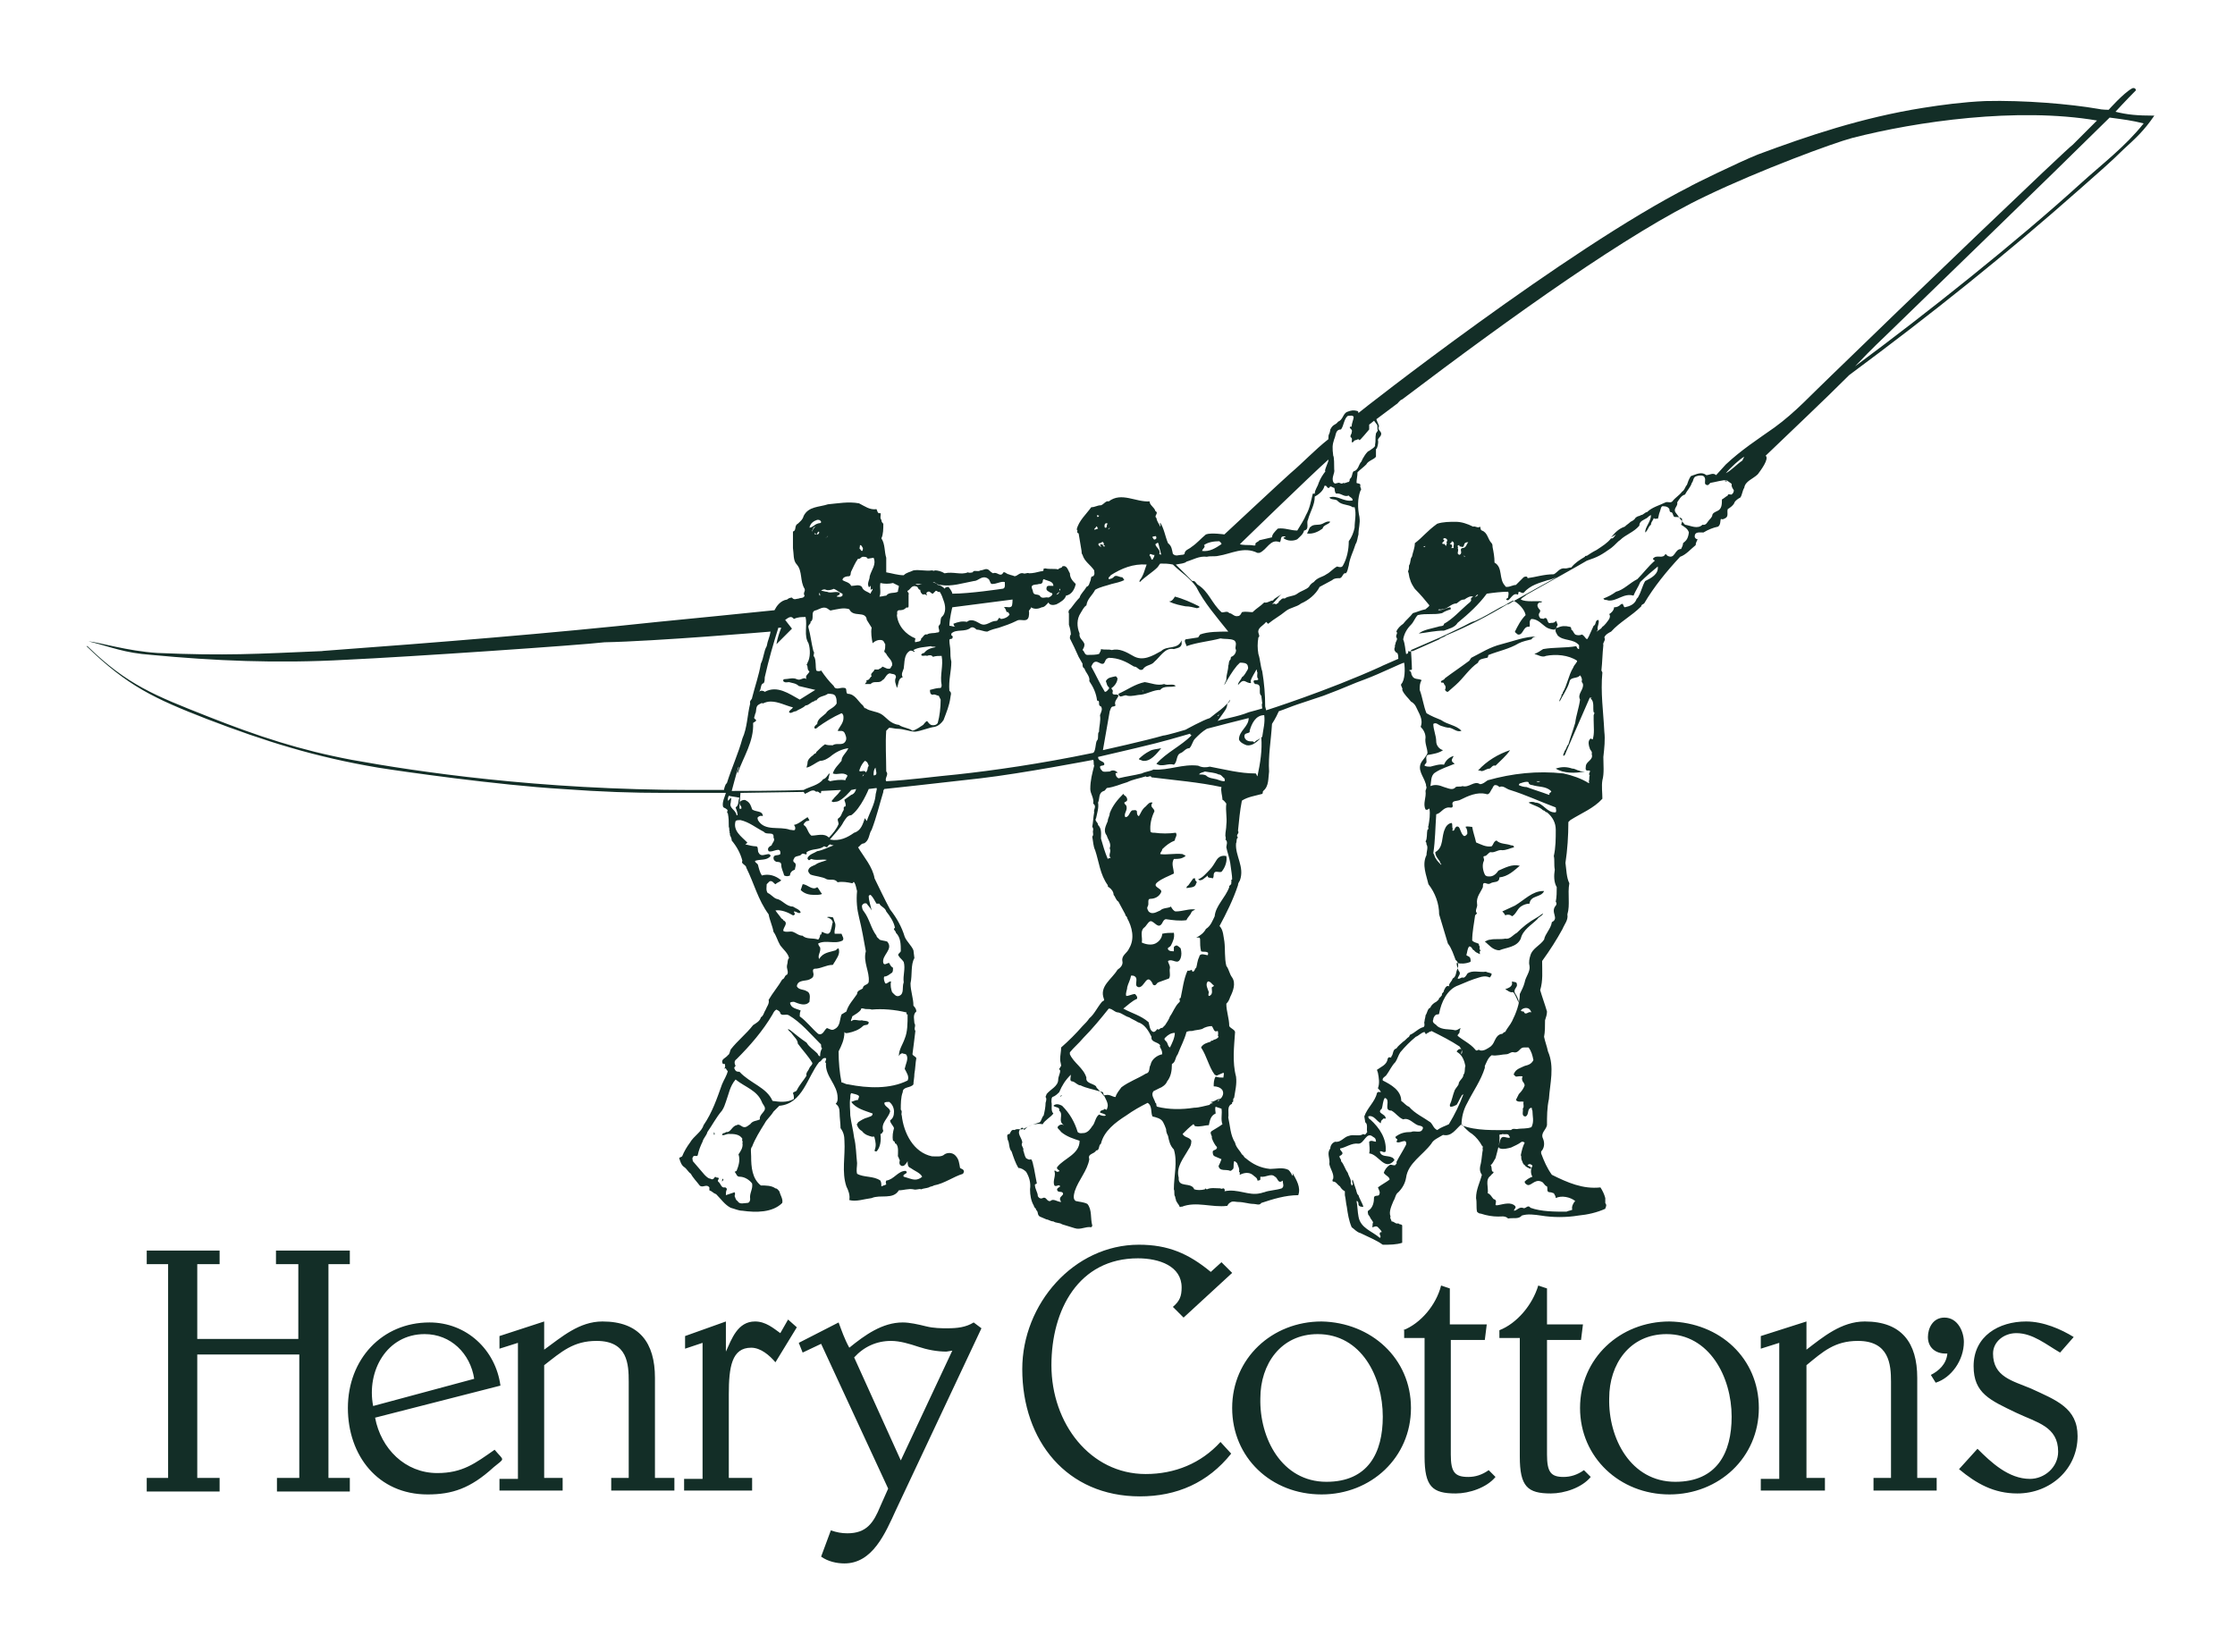
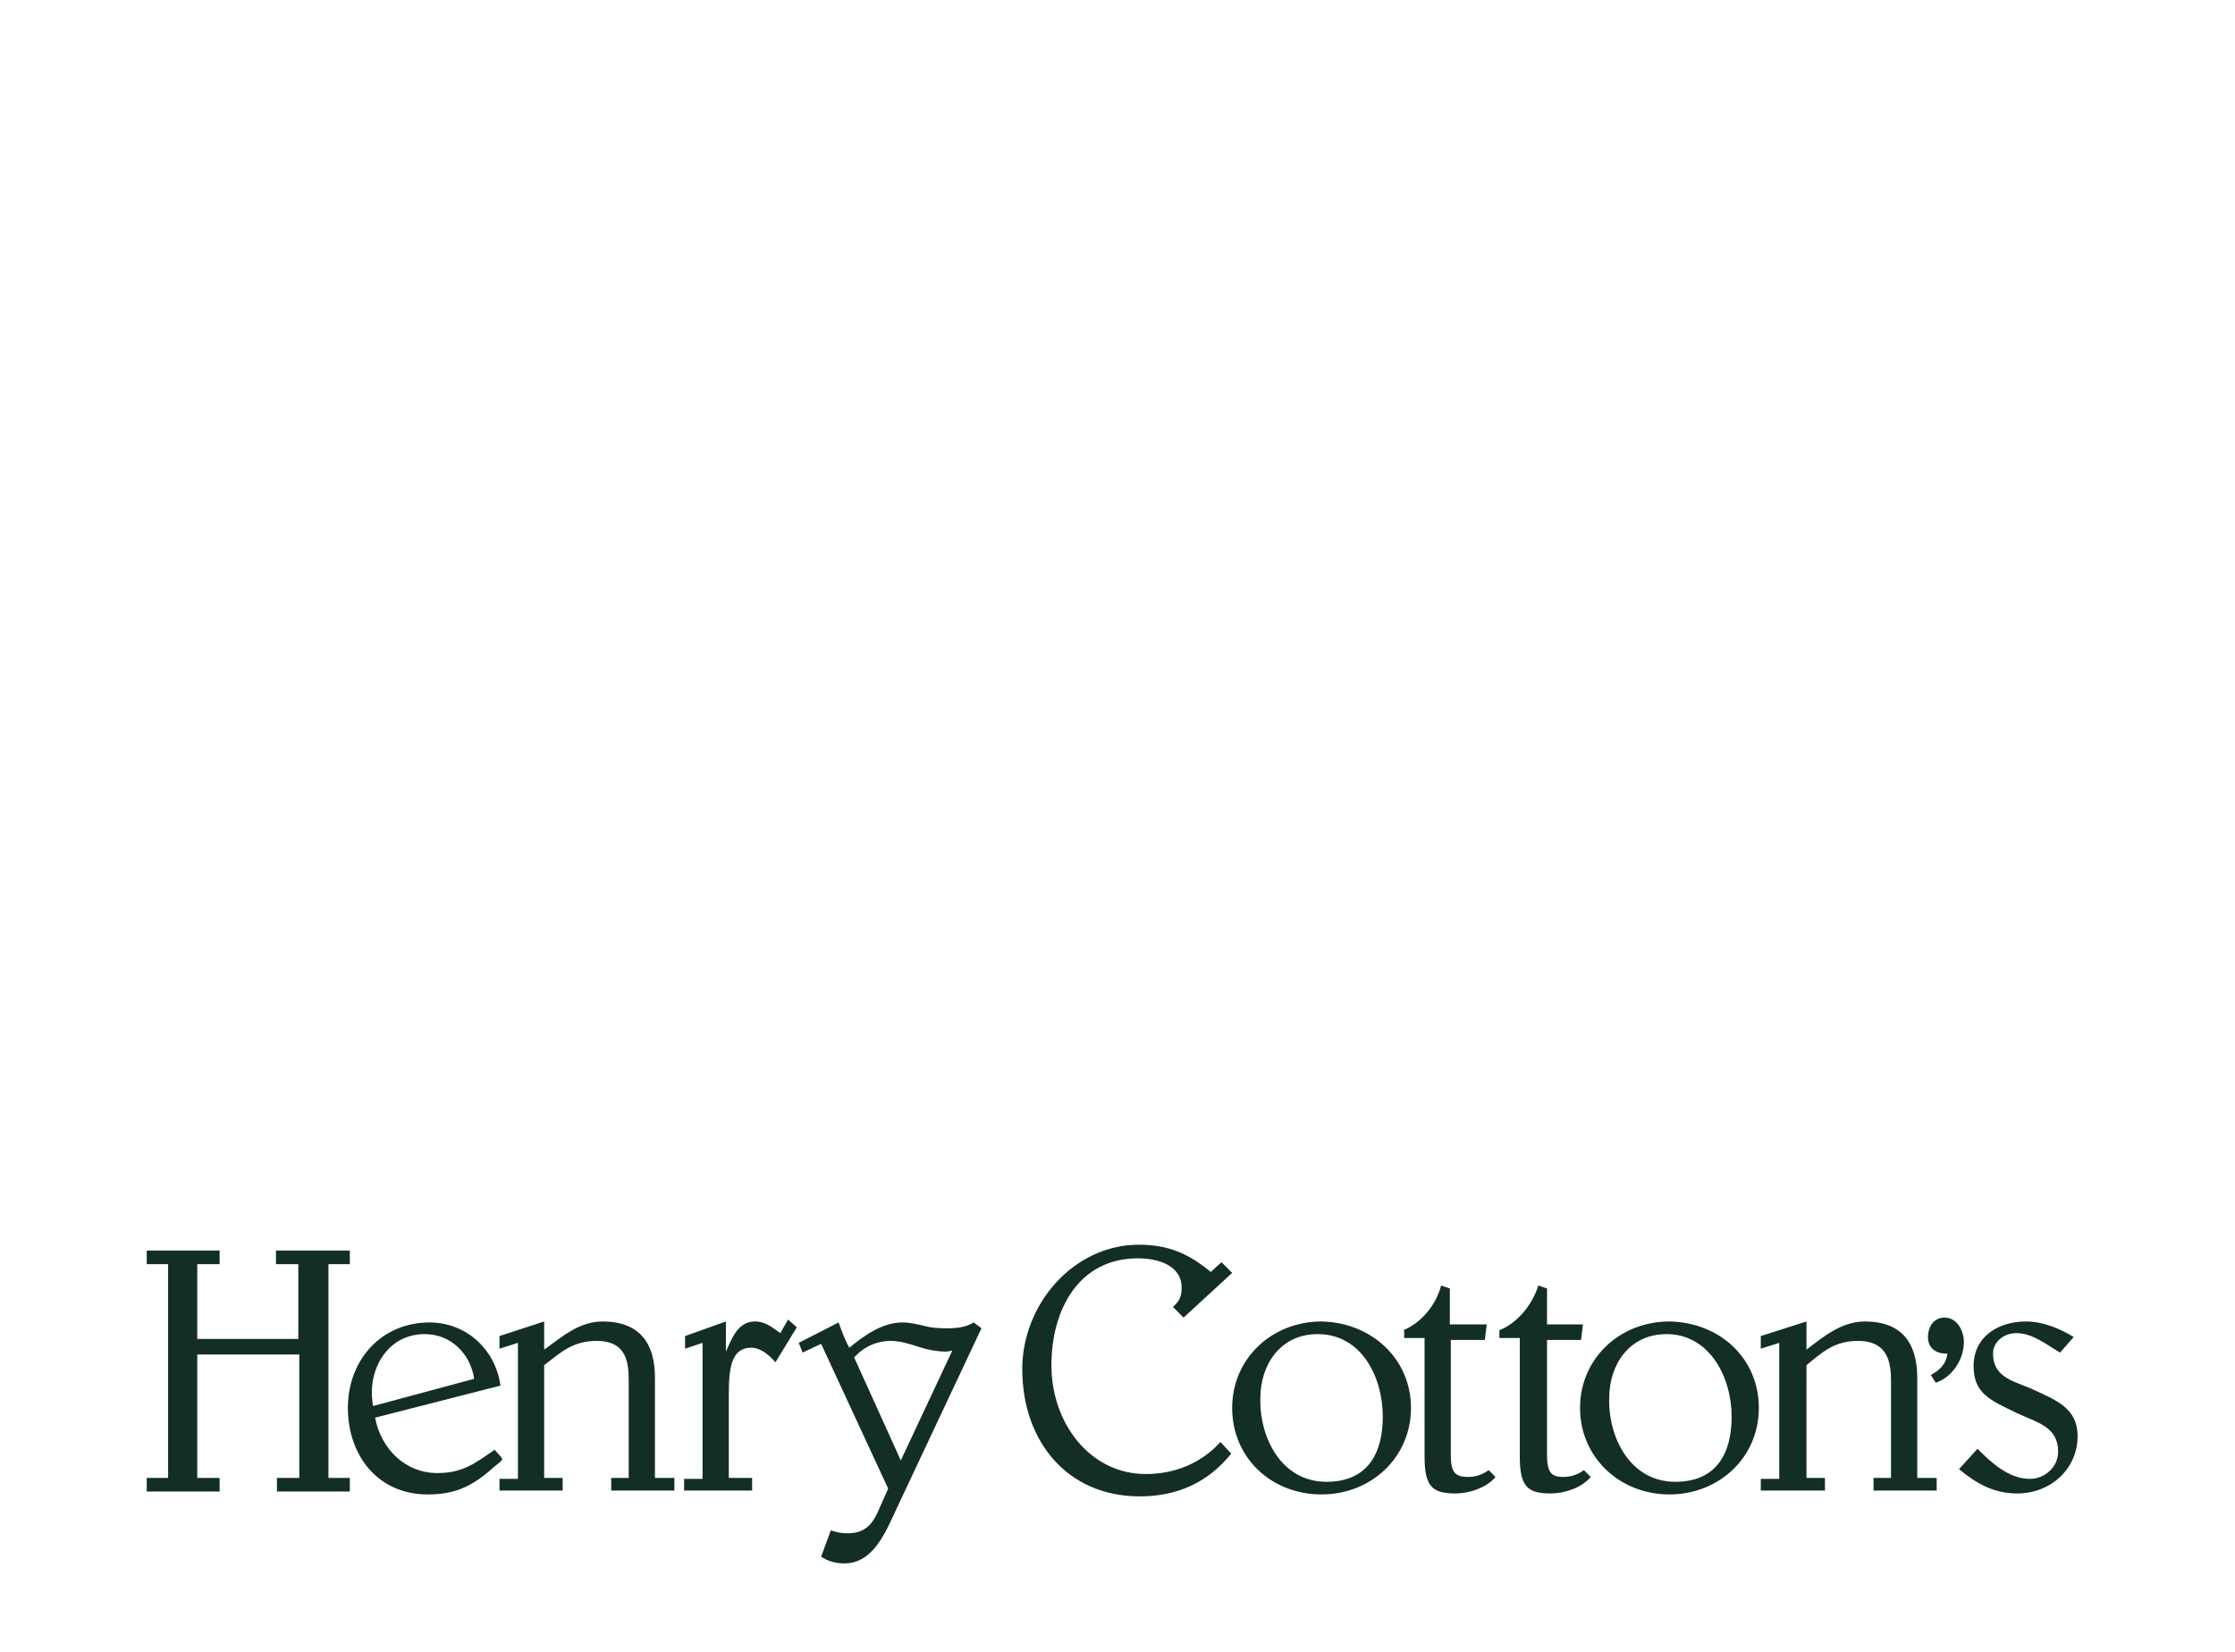
<svg xmlns="http://www.w3.org/2000/svg" version="1.1" id="レイヤー_1" x="0px" y="0px" viewBox="0 0 230 170" style="enable-background:new 0 0 230 170;" xml:space="preserve">
  <style type="text/css">
	.st0{fill:#132E27;}
</style>
-   <rect x="-60.4" y="-230.2" class="st0" width="276.3" height="102.2" />
  <g>
    <path class="st0" d="M38.6,145.9c0.6,3.2,3.1,5.7,6.4,5.7c2.6,0,3.9-1,5.9-2.4c1,1.2,1.1,0.8-0.1,1.8c-2.4,2.2-4.3,2.8-6.8,2.8   c-5.1,0-8.2-4-8.2-8.9c0-5,3.5-8.8,8.4-8.8c3.8,0,6.8,2.8,7.3,6.5L38.6,145.9z M48.8,141.9c-0.4-2.6-2.4-4.6-5.1-4.6   c-3.9,0-6,3.8-5.3,7.4L48.8,141.9z M15.1,153.5v-1.4h2.2v-22h-2.2v-1.4h7.5v1.4h-2.3v7.7h10.4v-7.7h-2.3v-1.4H36v1.4h-2.2v22H36   v1.4h-7.5v-1.4h2.3v-12.7H20.3v12.7h2.3v1.4H15.1z M203.5,149.1c1.4,1.4,3.2,3.1,5.4,3.1c1.5,0,2.9-1.2,2.9-2.8c0-2.6-2.2-3-4.3-4   c-2.7-1.3-4.4-2-4.4-4.8c0-3.1,2.6-4.6,5.4-4.6c1.8,0,3.6,0.8,4.9,1.6l-1.4,1.6c-1.4-0.8-2.8-2-4.5-2c-1.3,0-2.4,0.9-2.4,2.1   c0,2.4,2,2.8,3.9,3.6c2.6,1.2,4.8,2,4.8,4.9c0,3.4-2.8,5.9-6.2,5.9c-2.4,0-4.2-1-6-2.5L203.5,149.1z M198.7,141.5   c0.8-0.4,1.6-1.1,1.7-2.2l-0.2,0c-1,0-1.8-0.6-1.8-1.7c0-0.9,0.5-2,1.7-2c1.4,0,2,1.5,2,2.5c0,1.9-1.3,3.7-2.9,4.2L198.7,141.5z    M181.2,153.5v-1.3h1.9v-14l-1.9,0.6v-1.3l4.7-1.5v2.9c1.7-1.3,3.6-2.9,6-2.9c3.8,0,5.4,2.2,5.4,5.8v10.3h2v1.3h-6.5v-1.3h1.8v-9.9   c0-1.8-0.2-4.2-3.4-4.2c-2.4,0-3.6,1.1-5.3,2.5v11.6h1.9v1.3H181.2z M172.4,152.5c4.3,0,5.8-3,5.8-6.7c0-4.1-2.3-8.5-6.7-8.5   c-3.8,0-5.9,3.1-5.9,6.6C165.5,148,167.8,152.5,172.4,152.5 M181,144.9c0,5.1-4.1,8.9-9.2,8.9c-5.1,0-9.2-3.8-9.2-8.9   c0-5.1,4.1-8.9,9.2-8.9C177,136.1,181,139.8,181,144.9 M154.3,136.9c1.8-0.7,3.4-2.6,4-4.6l0.9,0.3v3.7h3.7l-0.2,1.6h-3.5v11.8   c0,1.8,0.4,2.3,1.7,2.3c0.7,0,1.4-0.2,2.1-0.7l0.7,0.7c-0.9,1.1-2.7,1.7-4.1,1.7c-2.4,0-3.2-0.7-3.2-3.8v-12.2h-2.1V136.9z    M144.4,136.9c1.8-0.7,3.4-2.6,3.9-4.6l0.9,0.3v3.7h3.8l-0.2,1.6h-3.5v11.8c0,1.8,0.4,2.3,1.8,2.3c0.7,0,1.4-0.2,2.1-0.7l0.7,0.7   c-0.9,1.1-2.7,1.7-4.1,1.7c-2.4,0-3.2-0.7-3.2-3.8v-12.2h-2.1V136.9z M136.5,152.5c4.3,0,5.8-3,5.8-6.7c0-4.1-2.2-8.5-6.7-8.5   c-3.8,0-5.9,3.1-5.9,6.6C129.6,148,131.9,152.5,136.5,152.5 M145.2,144.9c0,5.1-4.1,8.9-9.2,8.9c-5.2,0-9.2-3.8-9.2-8.9   c0-5.1,4.1-8.9,9.2-8.9C141.1,136.1,145.2,139.8,145.2,144.9 M125.7,129.9l1.1,1.1l-5,4.6l-1.1-1.1c0.7-0.6,0.9-1.1,0.9-2   c0-2.2-2.3-3-4.5-3c-6.1,0-8.9,5.3-8.9,11c0,6,4,11.2,9.7,11.2c3,0,5.7-1.1,7.7-3.3l1.1,1.2c-2.4,3-5.6,4.4-9.4,4.4   c-7.5,0-12.1-5.7-12.1-13.1c0-6.7,5.3-12.8,12-12.8c3,0,5.1,0.9,7.4,2.8L125.7,129.9z M92.7,150.3L98,139l-0.6,0.1   c-1,0-2-0.2-2.9-0.5c-0.9-0.3-1.9-0.6-2.8-0.6c-1.5,0-2.8,0.6-3.8,1.7L92.7,150.3z M101,136.7l-8.8,18.7c-1.1,2.4-2.4,5.5-5.3,5.5   c-0.8,0-1.7-0.2-2.4-0.7l1-2.7c0.6,0.2,1.1,0.3,1.7,0.3c2,0,2.7-1.1,3.4-2.8l0.8-1.8l-6.9-14.9l-1.9,0.9l-0.4-1l4.1-2.1   c0.3,0.8,0.6,1.7,1.1,2.6c1.6-1.3,3.4-2.6,5.5-2.6c0.7,0,1.6,0.2,2.4,0.4c0.8,0.2,1.6,0.2,2.2,0.2c1,0,1.9-0.1,2.7-0.6L101,136.7z    M70.4,153.5v-1.3h1.9v-14l-1.8,0.6v-1.3l4.2-1.5v3.1c0.6-1.3,1.2-3.1,3-3.1c1.1,0,1.9,0.7,2.6,1.2l0.8-1.4l0.9,0.8l-2.2,3.6   c-0.6-0.7-1.5-1.5-2.5-1.5c-2,0-2.3,2-2.3,4.8v8.6h2.4v1.3H70.4z M51.4,153.5v-1.3h1.9v-14l-1.9,0.6v-1.3l4.6-1.5v2.9   c1.8-1.3,3.6-2.9,6-2.9c3.8,0,5.4,2.2,5.4,5.8v10.3h2v1.3h-6.5v-1.3h1.8v-9.9c0-1.8-0.1-4.2-3.3-4.2c-2.4,0-3.6,1.1-5.4,2.5v11.6   h1.9v1.3H51.4z" />
-     <path class="st0" d="M116,71.6c0.5,0.1,1-0.1,1.4-0.1c0.7-0.1,1.3-0.5,2-0.5c0.4-0.5,1.1-0.2,1.6-0.4c-0.3-0.3-0.8,0-1.2-0.2   c-0.7,0.2-1.3-0.1-2-0.2c-1,0.2-1.8,0.8-2.7,1.2C115.2,72,115.7,71.4,116,71.6 M117.7,71.1c-0.1,0.1-0.1,0-0.2,0   C117.5,71.1,117.6,71.1,117.7,71.1 M119.5,77c-0.4,0.1-0.9,0.1-1.2,0.3c-0.4,0.2-0.8,0.5-1.1,0.8c0,0.1,0.2,0.1,0.4,0.2   C118.4,78.4,119,77.6,119.5,77L119.5,77z M217.7,11.5c0,0,1.1-1.2,2.1-2.2c0-0.2-0.2-0.3-0.4-0.2c-0.9,0.5-2.4,2.2-2.4,2.2   s-0.7,0-1.1-0.1c-2.9-0.5-7.6-0.9-11.6-0.8c-2.3,0.1-4.5,0.4-6.4,0.7c-6.3,1-11.9,2.9-17,4.8c-2,0.8-6.9,3.2-7,3.3   c-12.6,6.4-33.9,23.1-34.1,23.3c-0.1-0.2,0.1,0-0.1-0.2c-0.4-0.1-0.6-0.1-1.1,0.1c-0.4,0.2-0.4,0.8-0.9,1c-0.3,0.4-0.5,0.2-0.8,0.8   c-0.1,0.7-0.2,0.3-0.2,1c-1.4,1.1-2.6,2.4-3.9,3.5c-0.8,0.7-6.8,6.3-6.8,6.3s-1.4-0.2-1.9,0c-0.5,0.4-0.9,0.9-1.5,1.3   c-0.2,0.2-0.7,0.3-0.7,0.7c-0.1,0.1-0.2,0.1-0.3,0.1c-0.3,0-0.6,0.2-0.9-0.1c-0.1-0.4-0.1-0.8-0.5-1.1c-0.3-0.7-0.4-1.5-0.8-2.1   c-0.1,0.1,0.1,0.2,0,0.4c-0.1-0.3-0.3-0.4-0.4-0.9c-0.3-0.2,0.3-0.5-0.1-0.7c-0.1-0.4-0.6-0.6-0.6-1c-1.4,0.1-2.9-1-4.2,0   c-0.3-0.1-0.5,0.3-0.8,0.4c-0.4,0-0.6,0.2-1,0.2c-0.5,0.7-1.3,1.4-1.5,2.3c0.2,0.1-0.1,0.3,0.2,0.4c0.1,0.6,0.2,1.2,0.3,1.8   c0,0.1,0,0.3,0.1,0.4c0.2,0.7,0.8,1,1.2,1.6c0,0.2,0.1,0.4-0.1,0.6c-0.3,0-0.2,0.3-0.3,0.5c-0.1,0.2-0.1,0.5-0.4,0.6   c-0.2,0.4-0.6,0.7-0.7,1.1c-0.3,0.3-0.6,0.7-0.9,1.1l-0.2,0.2c0,0.1-0.1,0.2,0,0.3l0,1.2c0.1,0.3,0.2,0.7,0.2,1   c-0.1,0.1-0.1,0.3-0.1,0.4c0.3,0.6,0.6,1.2,0.9,1.9l0.4,0.7c0,0.2,0,0.4,0.2,0.5c0.1,0.4,0.6,0.8,0.5,1.3c0.4,0.6,0.7,1.2,0.8,2   c0.4,0,0,0.5,0.4,0.6c0.2,0.3,0,0.6-0.1,0.9c0.1,0.6-0.1,1.1-0.1,1.7c-0.2,0.2,0,0.7-0.2,0.9c-0.2,0.2-0.1,1.3-0.5,1.3   c-5.3,1.1-10.2,1.8-13.9,2.2c-2.2,0.2-5.1,0.6-7.3,0.7c-0.2-0.3,0.3-0.7,0-1c0-1.4-0.1-2.9,0-4.2l0.3-0.3c0.3,0,0.6,0.1,0.8,0.1   c0.7,0,1.3,0.3,1.9,0.3c0.7-0.1,1.3-0.4,2-0.5c0.4-0.1,0.7-0.4,0.9-0.7c0.3-0.8,0.6-1.5,0.7-2.3c0-0.2,0.2-0.5-0.1-0.7   c-0.1-1.1,0.2-2,0.2-3c-0.1-0.4-0.1-0.8-0.1-1.1c0-0.4-0.1-0.7-0.1-1.1c0-0.2,0.2-0.1,0.3-0.2c0.1-0.2,0-0.3-0.1-0.3   c0-0.1,0-0.2,0-0.2c0.5-0.5,1.4-0.1,2-0.6c0.2-0.1,0.4,0,0.6,0.2c0.4,0,0.7,0.2,1.1,0.2c0.4-0.2,0.8-0.3,1.2-0.4   c0.6-0.2,1.2-0.4,1.8-0.7c0.3-0.2,0.7,0,1-0.1c0.3-0.1,0.3-0.5,0.3-0.8c-0.1-0.2,0.2-0.3,0.2-0.5c0.3,0.2,0.7,0.2,1.1,0   c0.3,0,0.5-0.3,0.7-0.5c0.1,0.3,0.5,0.3,0.8,0.2c0.4-0.2,0.9-0.5,1-0.9c0.6-0.1,0.9-0.7,1-1.2c-0.3-0.3-0.6-0.6-0.6-1.1   c-0.2-0.3-0.3-0.9-0.8-0.7c0,0.2-0.3,0.1-0.4,0.3c-0.4-0.1-0.9,0-1.3-0.1c-0.1,0-0.3,0-0.2,0.2c-0.1,0.1-0.2,0.1-0.3,0.1   c-0.4,0.1-0.8,0.2-1.2,0.2c-0.2-0.1-0.4,0.1-0.6,0c-0.4-0.1-0.6,0.3-0.9,0.3c-0.2-0.1-0.4-0.1-0.6-0.2c-0.2,0-0.5-0.4-0.6-0.1   c-0.3,0.4-0.6-0.2-1,0c-0.2-0.1-0.3-0.2-0.4-0.3c-0.3-0.3-0.6,0-0.9,0c-0.3,0.2-0.7-0.1-0.8,0.2c-0.1,0-0.3,0.1-0.5,0   c-0.7,0.3-1.5-0.1-2.4,0.1c-0.3-0.2-0.7-0.3-1-0.3c-0.1,0.1-0.2,0-0.3,0c-0.6,0.1-1.3-0.1-1.9,0c-0.4,0.2-0.7,0.2-1,0.5   c-0.6,0-1.2-0.2-1.8-0.3c0-0.5,0-1,0-1.5c-0.2-0.6-0.1-1.4-0.5-2c0.2-0.4,0.2-1,0.2-1.5c-0.1-0.1-0.2-0.2-0.2-0.4   c-0.2-0.2,0-0.5-0.1-0.7c-0.3,0.1-0.3-0.2-0.4-0.4c-0.7,0.1-1.2-0.3-1.8-0.6c-1.1-0.2-2.1,0-3.2,0.1c-0.9,0.3-2,0.2-2.5,1.2   c-0.1,0.4-0.4,0.6-0.6,0.8c-0.4,0.2-0.1,0.7-0.5,0.8l0,1.7c0.1,0.6,0,1.3,0.4,1.7c0.6,0.7,0.3,1.7,0.8,2.5c0.1,0.3-0.2,0.4,0,0.7   c-0.1,0.3-0.4,0.2-0.6,0.3c-0.2,0-0.5,0.2-0.7-0.1c-0.2,0-0.4,0.1-0.5,0.2c-0.7,0.1-1.1,0.7-1.3,1.1c-1.8,0.2-10,1-12,1.2   c-11.2,1.2-22.4,2.1-34.6,3l0.2,0c-7,0.3-10.1,0.5-17.1,0.2c-3.1-0.2-6-1.1-7.1-1.2c2.4,0.6,3.7,1.2,6.5,1.4   c6.4,0.6,12.8,0.9,20,0.5c6.5-0.3,24.1-1.5,26.6-1.8C67.5,66,79.3,65,79.3,65c-0.1,0.6-0.3,0.9-0.4,1.5c-0.3,0.5-0.3,1.2-0.6,1.8   c-0.2,1.2-0.6,2.3-0.9,3.5c0,0.2-0.3,0.3-0.2,0.6c-0.3,1.2-0.3,2.5-0.8,3.6c-0.4,1.5-1.1,3-1.6,4.6c-0.2,0.1-0.3,0.7-0.3,0.7   l-3.2,0c-15.9,0-28.5-1.9-35.1-3.1c-5.3-1-9.6-2.4-14.9-4.5c-5.3-2.1-8.2-3.2-12.3-7.2c-0.1,0-0.1,0-0.1,0c4.2,4.1,7,5.4,12.4,7.5   c6,2.3,11.1,3.9,17.6,5c2.5,0.4,12.3,1.8,19,2.2c4.1,0.3,7.2,0.4,10.5,0.4c2.1,0,6.3,0,6.3,0c-0.1,0.4-0.4,0.9-0.3,1.4   c0.1,0.2,0.2,0.1,0.4,0.3c0.2,0.1-0.1,0.3,0.1,0.4c0.1,0.5,0.1,0.9,0.1,1.4c0.1,0.2,0,0.4,0.1,0.5c-0.1,0.1,0.1,0.2,0,0.3   c0.1,0.2,0.2,0.4,0.2,0.6c0.5,0.6,0.9,1.3,1.1,2.1c-0.2,0.3,0.4,0.4,0.4,0.7c0.8,1.6,1.2,3.3,2.3,4.8c0.1,0.6,0.4,1.2,0.5,1.8   c0.3,0.4,0.4,0.9,0.7,1.4c0.3,0.4,0.8,0.8,0.9,1.3c-0.2,0.2-0.1,0.4-0.2,0.7c-0.1,0.4,0.2,0.7,0,1c-0.3,0.1-0.2,0.4-0.5,0.5   c-0.4,0.7-1,1.4-1.4,2.1c0.1,0.4-0.2,0.7-0.3,1c-0.2,0.3-0.2,0.6-0.5,0.8c-0.1,0.4-0.5,0.6-0.8,0.8c-0.7,0.9-1.6,1.6-2.3,2.5   c-0.1,0.2-0.1,0.5-0.3,0.6c-0.2,0.3-0.8,0.4-0.5,0.9c0.1,0,0.1,0,0.2,0c0,0.2,0.1,0.3-0.1,0.5c0.3-0.2,0.2,0.2,0.4,0.2   c-0.1,0.5-0.4,0.9-0.6,1.4c-0.5,1.4-1,2.9-1.9,4.2c-0.2,0.7-1,1.1-1.4,1.8c-0.3,0.4-0.6,0.9-0.8,1.4c-0.1,0.1-0.3,0.1-0.3,0.2   c0.1,0.3,0.2,0.7,0.5,0.9c0.3,0.2,0.4,0.5,0.7,0.7c0.2,0.4,0.6,0.8,0.9,1.2c0.3,0.3,0.7-0.2,1,0.2c0,0.1,0,0.2,0,0.3   c0.3,0.1,0.4,0.3,0.7,0.4c0.5,0.5,0.9,1.1,1.5,1.4c0.4,0.1,0.8,0.3,1.2,0.3c1.4,0.2,3.1,0.2,4.1-0.8c0.1-0.4-0.2-0.8-0.3-1.2   c-0.1-0.1-0.2-0.3-0.4-0.3c-0.4-0.3-1-0.3-1.5-0.3c-0.9-0.7-1-1.9-1-3c0-0.4-0.1-0.8,0.1-1c0.3-0.8,0.8-1.6,1.3-2.4   c0.2-0.4,0.6-0.7,0.9-1.2l0.6-0.6c2.4-0.2,2.9-3,4.1-4.5c0.3-0.1,0.3-0.5,0.7-0.4c0.1,0.2-0.2,0.4,0,0.5c-0.1,1.4,1.2,2.2,1.2,3.6   c0,0.2,0,0.4-0.2,0.6c0.3,0.2,0.4,0.5,0.4,0.9c0,0.5,0.1,1.1,0.1,1.6c0.3,0.4,0.4,0.8,0.4,1.3c0.1,1.6-0.3,3.2,0.2,4.7   c0.2,0.4,0.4,0.9,0.3,1.4c0.7,0.2,1.5-0.1,2.3-0.2c0.9-0.4,2.2,0.2,2.8-0.8c0.5,0,1-0.2,1.5-0.1c0.3,0.1,0.6-0.1,0.8,0   c0.2-0.1,0.5-0.1,0.8-0.2c0.1-0.1,0.4-0.1,0.5-0.2c1.1-0.2,2-0.9,3-1.2l0.1-0.2c0-0.3-0.3-0.3-0.4-0.4c-0.1-0.5-0.1-0.9-0.5-1.3   c-0.3-0.3-0.8-0.3-1.1-0.1c-0.3,0.3-0.9,0.2-1.3,0.2c-1.9-0.4-2.9-2.4-3.1-4.2c-0.1-0.2,0.1-0.4-0.1-0.6c0-0.6,0-1.3,0.2-1.8   c0-0.6,0.8-0.4,1.1-0.8c0-0.3,0.1-0.7,0.1-1.1c0.1-0.5,0.1-1.1,0.2-1.6c-0.1-0.2-0.3-0.2-0.4-0.4c0.1-0.8,0.2-1.5,0.3-2.4   c-0.2-0.3,0.1-0.5-0.1-0.8c0-0.3-0.2-0.9,0.2-1.2c0-0.2-0.1-0.4-0.3-0.6c0-0.8-0.3-1.5-0.3-2.3c0.2-0.9,0-1.9,0.4-2.6L94,97.8   c-0.2-0.5-0.7-0.9-0.9-1.4c-0.3-1-0.8-1.9-1.5-2.8c-0.6-1.1-1.1-2.2-1.6-3.2c-0.2-1.2-1.1-2.2-1.7-3.2c0.2-0.1,0.3-0.4,0.6-0.4   c0.6-0.3,0.5-1,0.8-1.4c0.5-1.3,0.8-2.6,1.2-3.9c0-0.2,0-0.1,0.1-0.3c0,0,5.6-0.6,9.9-1.1c4.3-0.5,11.6-1.9,11.6-1.9   c0.1,0.2,0,0.4,0.1,0.6c-0.2,0.8-0.4,1.5-0.4,2.4c0,0.5,0.4,0.9,0.3,1.5c0.4,0.3,0,0.6,0.1,0.9c-0.1,0.5-0.1,1-0.2,1.5   c0.1,0.1,0.1,0.2,0.1,0.3c-0.1,0.3,0.1,0.5-0.1,0.7c0.1,0.5,0.1,1,0.3,1.4c0.4,1.2,0.5,2.5,1.3,3.6c0,0.1,0,0.2,0.1,0.2   c0.3,0.2,0.5,0.5,0.5,0.8c0.2,0.2,0.2,0.5,0.5,0.7c0.2,0.4,0.5,0.9,0.7,1.3c0,0.2,0.2,0.2,0.2,0.4c0.5,0.9,0.8,2.1,0.2,3.1   c-0.2,0.5-0.8,0.7-0.7,1.3c0.1,0.4-0.2,0.7-0.5,0.9c-0.6,1-1.9,1.7-1.4,3c0.1,0.2-0.1,0.2-0.2,0.3c-0.5,0.6-0.8,1.3-1.3,1.7   c-0.2,0.3-0.4,0.5-0.7,0.8c-0.7,0.8-1.4,1.5-2.2,2.2c0,0.4-0.1,0.8-0.1,1.2c0,0.3,0.1,0.5,0.1,0.7c-0.1,0.1-0.1,0.2-0.2,0.3   c0,0.1,0.1,0.1,0.1,0.2c0,0.3-0.2,0.6-0.2,0.9c0,0.7-0.8,1-1.2,1.5c0,0.1-0.1,0.2-0.1,0.3c0.1,0.1,0.1,0.3,0,0.6   c0,0.4-0.1,0.9-0.2,1.3c-0.2,0.2-0.2,0.5-0.4,0.7c-0.6,0.2-1.2,0.4-1.7,0.7c-0.3,0.1-0.6-0.1-0.9,0.1c-0.3-0.1-0.4,0.2-0.5,0.4   c-0.4,0-0.2,0.4-0.2,0.6c0.2,0.3,0.1,0.9,0.4,1.2c0.2,0.6,0.4,1.2,0.7,1.7c0.3,0,0.6,0.2,0.8,0.4c0.3,0.5,0.5,1.1,0.4,1.8   c0,0.6,0.1,1.2,0.4,1.7c0,0.2,0.3,0.3,0.2,0.4c0.3,0.2,0.1,0.5,0.4,0.7c0.2,0.1,0.5,0.2,0.7,0.3c0.2,0,0.4,0.2,0.7,0.2   c0.3,0.2,0.6,0.1,0.9,0.3l1.3,0.4c0.6,0.2,1.1-0.2,1.7-0.1c0.1-0.1,0.1-0.1,0.1-0.2c-0.2-0.7,0-1.6-0.5-2.2   c-0.4-0.2-0.8-0.2-1.2-0.3c-0.3-0.2-0.2-0.6-0.1-1c0.4-1.2,1.3-2.1,1.5-3.3c-0.2-0.6,0.5-0.5,0.7-0.9c0.4,0,0.2-0.5,0.5-0.7   c0.3-1.3,1.5-2.2,2.6-2.9c0.7-0.5,1.4-0.9,2.2-1.3c0.5,0.3,0.3,1,0.5,1.4c0.4,0.1,0.9,0.2,1.1,0.6c0.1,0.2,0.2,0.4,0.3,0.7   c0,0.3,0.1,0.5,0.2,0.7c0.1,0.5,0.2,1,0.6,1.4c0.4,1.3,0,2.7,0,4.1c0.1,0.2,0,0.5,0.1,0.7c0.1,0.1,0,0.2,0.1,0.3   c0,0.3,0.3,0.5,0.4,0.8c0.1,0.1,0.1-0.1,0.2,0c1.5-0.6,3.1,0.1,4.7-0.1c0.1-0.2,0.2-0.3,0.4-0.4c0.2-0.1,0.5,0,0.7,0   c0.6,0,1.1,0.2,1.6,0.2c0.3,0,0.6,0.2,0.8-0.1c1.2-0.4,2.5-0.8,3.8-0.8c0.3-0.8-0.2-1.6-0.6-2.3c0,0.1,0.1,0.2,0,0.3   c-0.1-0.2-0.2-0.4-0.4-0.6c-0.6-0.3-1.3-0.1-1.9-0.1c-1-0.1-1.8-0.5-2.5-1.1c-0.2-0.1-0.2-0.3-0.4-0.4c-0.2-0.4-0.6-0.7-0.7-1.2   c-0.5-0.8-0.5-1.7-0.7-2.6c0.1-0.4-0.2-1.2,0.4-1.4c-0.1-0.2,0.2-0.2,0.1-0.3c0-0.1,0-0.3,0.1-0.3c0.1-0.7,0.3-1.4,0.2-2.2   c-0.4-1.5-0.2-3.1-0.1-4.6c-0.1-0.3-0.4-0.3-0.6-0.6c0-0.8-0.3-1.5-0.3-2.3c0.2-0.2,0.3-0.4,0.4-0.7c0.3-0.6,0.6-1.4,0.2-2   c-0.3-0.4-0.3-0.8-0.6-1.2c-0.2-0.8-0.1-1.7-0.2-2.5c-0.1-0.5-0.1-1.2-0.5-1.6c0.7-1.3,1.4-2.7,1.9-4.2c0-0.2,0.1-0.3,0.2-0.5   c0.5-1.4-0.5-2.5-0.4-3.8c0.1-0.2,0-0.5,0.2-0.6c-0.3-0.3,0.2-0.4,0-0.7c0.1-1,0.2-2.1,0.4-3.1c0.6-0.4,1.4-0.5,2.1-0.7   c0.1-0.1,0-0.2,0.1-0.3c0.6-0.5,0.5-1.3,0.6-2c-0.1-1.6,0.2-3.2,0.3-4.9c0,0,0.4-0.6,0.7-1.3c0.6-0.2,1.3-0.5,1.9-0.7l2.7-0.9   c2.4-0.9,2.9-1.2,4.3-1.7c1.6-0.6,3.8-1.7,4-1.7c0.1,0.6,0.1,1.8-0.3,2.2c-0.1,0.2,0.2,0.4,0.1,0.6c0.2,0.5,0.6,0.8,0.9,1.2   c0.2,0.1,0.4,0.3,0.5,0.5c0.3,0.7,0.8,1.3,0.5,2.1c0.3,0.3,0.5,0.7,0.5,1.1c-0.1,0.6,0.2,1.1,0.2,1.6c-0.1,0.3-0.4,0.6-0.6,0.9   c-0.5,0.8,0.2,1.5,0.4,2.2c0.1,0.2,0,0.2,0.1,0.4c0,0.2-0.1,0.3-0.1,0.4c0.1,0.7-0.3,1.3,0,1.9c0.1,0.1,0.3,0,0.4-0.1   c0.1,0.6,0,1.2-0.1,1.8c-0.1,0.1,0.1,0.3-0.1,0.4c-0.1,0.4,0,0.9-0.2,1.2c0.1,0.1,0.1,0.2,0.1,0.3c0.2,0.3,0,0.7,0,1.1   c-0.5,1,0,2.1,0.2,3c0.7,0.9,1.1,2,1.1,3.1c0.3,1,0.6,2,0.9,3c0.4,0.5,0.6,1.2,0.8,1.7c0.3,0.2,0.3,0.6,0.2,0.9   c-0.2,0.3-0.1,0.8-0.5,1c-0.1,0.3-0.3,0.4-0.4,0.7c0.2,0.2-0.2,0-0.2,0.1c-0.2,0.1-0.2,0.3-0.3,0.4c0,0.3-0.3,0.3-0.2,0.5   c-0.1,0.1-0.2,0.3-0.3,0.3c0,0.2-0.2,0.3-0.3,0.4c-0.2,0.1-0.5,0.3-0.6,0.6c-0.3,0.1-0.3,0.5-0.5,0.8c0,0.2-0.1,0.4-0.1,0.6   c-0.1,0.2,0.1,0.4-0.1,0.6c-0.5,0.1-0.9,0.6-1.4,0.8l-0.1,0.2c-0.2,0.1-0.4,0.4-0.6,0.5c-0.2,0.2-0.5,0.4-0.7,0.7   c-0.4,0.1-0.3,0.6-0.5,0.8c0,0.1-0.1,0.2-0.2,0.1c-0.1,0-0.2,0.1-0.2,0.2c-0.1,0.6-0.7,0.8-1.1,1.1l0.1,0.3c0.1,0.5,0.2,1.1,0,1.6   c0.1,0.1,0.3,0.3,0.3,0.4c-0.1,0-0.3-0.1-0.4,0.1c-0.2,0.9-1,1.5-1.3,2.4l0.1,0.6c0.3,0.2,0.1,0.7,0.2,1c-0.1,0.1-0.2,0.4-0.4,0.2   c-0.4,0.3-1,0-1.5,0.2c-0.5,0.1-0.8,0.7-1.4,0.6c-0.3,0.1-0.5,0.4-0.5,0.7c-0.4,0.5,0,1-0.1,1.6c0.1,0.5,0.5,1,0.4,1.5   c-0.1,0.1-0.1,0.3,0,0.3c0.3,0,0.4,0.3,0.7,0.5c0.1,0.2,0.3,0.4,0.5,0.5c0,0.1,0,0.3,0,0.4c0.1,0.4,0.1,0.8,0.2,1.2   c0.1,0.7,0.2,1.4,0.5,2.1c0.3,0.2,0.5,0.5,0.9,0.6c0.8,0.4,1.6,0.7,2.3,1.2c0.7,0,1.4,0,2-0.2c0-0.6,0-1.2,0-1.8   c-0.1-0.1-0.2-0.1-0.2-0.1c0,0-0.1,0-0.2-0.1c-0.3,0.1-0.4-0.2-0.7-0.2c0-0.2-0.2-0.3-0.1-0.5c-0.2-0.5,0.1-1.1,0.3-1.6   c0.2-0.3,0.2-0.7,0.5-0.9c0.4-0.4,0.7-0.9,0.8-1.5c0.2-1.5,1.7-2.3,2.6-3.5c0.2-0.4,0.7-0.6,1.2-0.9c0.9,0.2,1.3-0.6,1.9-1.1   c0.3,0.3,0.6,0.7,1.1,1c0.4,0.3,0.8,0.8,1,1.2c0.2,0.1,0,0.3,0.1,0.4c-0.1,0.5-0.1,0.9-0.2,1.4c-0.1,0.4-0.2,0.8,0.1,1.2   c-0.2,0.8-0.6,1.5-0.6,2.4c0.1,0.5,0,0.9,0.1,1.4c0.1,0.1,0.2,0.2,0.4,0.2c0.6,0.2,1.2,0.3,1.8,0.3c0.3,0,0.7-0.1,1,0.2   c0.5-0.1,1.1,0.1,1.4-0.3c0.6-0.2,1.3-0.1,2,0c1.2,0.2,2.6,0.2,3.8,0c1-0.1,1.9-0.3,2.8-0.7c0-0.1,0.1-0.2,0.1-0.4l-0.1-0.2l0-0.5   c-0.1-0.4-0.3-0.8-0.5-1.1c-1.8,0.2-3.4-0.5-5-1.3c-0.5-0.7-0.8-1.4-1.1-2.2l0-0.2c0.3-0.3,0.4-0.8,0.2-1.3   c-0.3-0.6,0.3-0.9,0.4-1.4c0-0.9,0-1.8,0.2-2.7c0.1-1.6,0.6-3.3-0.1-4.9c-0.1-0.5-0.3-1-0.4-1.5c0.1-0.5,0.1-1.1,0.1-1.7   c0.1-0.3,0.2-0.6,0.2-0.9c-0.2-0.7-0.5-1.5-0.7-2.2c0.3-1,0.2-1.9,0.2-3c0.8-1.1,1.5-2.2,2.1-3.3c0.2-0.5,0.6-0.9,0.5-1.5   c0.3-1,0-2.1,0.2-3.2c-0.3-0.6-0.3-1.4-0.4-2.1c0.2-1.3,0.3-2.8,0.3-4.2l0.2-0.2c1.1-0.7,2.4-1.2,3.3-2.2c0-0.6-0.1-1.3,0-1.9   c0.2-0.7,0.1-1.6,0.1-2.4c0.1-0.9,0.2-1.8,0.1-2.6c-0.1-2.1-0.4-4-0.2-6.1l-0.1-0.2c0.1-0.9,0.1-1.7,0.2-2.6   c-0.1-0.3,0.3-0.5,0.1-0.8c0.1-0.3,0.5-0.5,0.7-0.6c0.9-1,2.1-1.6,3.1-2.6c0-0.2,0.2-0.2,0.3-0.3c1-1.7,2.3-3.3,3.7-4.8   c0.6-0.2,1.1-0.8,1.6-1.2c0-0.2,0.1-0.4,0.2-0.6c-0.1,0-0.3-0.1-0.3-0.3c0-0.5,0.5-0.4,0.9-0.4c0.5-0.3,1-0.5,1.5-0.6   c0.3-0.2,0.2-0.6,0.3-0.8c0.2,0.1,0.3,0,0.5-0.1c0.3-0.2,0.1-0.6,0.2-0.9c0.3-0.2,0.6-0.4,0.7-0.7c0.1-0.2,0.4-0.4,0.6-0.5   c0.2-0.3,0.2-0.7,0.4-1c0.1-0.7,0.9-0.9,1.4-1.4c0.3-0.4,1.2-1.6,0.8-1.9c2.7-2.6,5.9-5.6,8.6-8.3c8.5-6.3,16-12.3,23.8-19.2   c1.7-1.5,3.2-2.8,4.4-4c1.3-1.2,2.1-1.9,3.2-3.5C219.9,11.9,218.9,11.8,217.7,11.5 M109.1,60.6c0,0.1,0,0.2,0,0.2   C109.1,60.8,108.9,60.6,109.1,60.6 M109,60.9c0,0.2-0.2,0.3-0.3,0.3C108.7,61.2,108.9,61,109,60.9 M106.2,60.3   c0.2-0.2,0.5-0.1,0.7-0.2c0.2,0,0.3,0,0.4-0.2c0-0.1,0-0.2,0.1-0.3c0.4,0.2,1,0.2,1,0.7c-0.3,0-0.7-0.1-0.7,0.2   c-0.1,0.3,0.3,0.4,0.4,0.5c0.1,0,0.1,0,0.2,0.1c0,0.2-0.2,0.3-0.4,0.4c-0.3-0.1-0.7,0.2-0.9-0.2c-0.3-0.2-0.6,0-0.7-0.4   C106.3,60.7,106.1,60.5,106.2,60.3 M104.2,61.7c0,0,0,0.6-0.1,0.7c-0.2,0.2-0.5,0-0.8,0.1c0.2,0.1,0.2,0.3,0.3,0.5   c0.2-0.1,0.2,0.2,0.3,0.2c-0.1,0.3-0.6,0.5-0.9,0.5c-0.1-0.1-0.1-0.1-0.2-0.1c-0.1,0.1-0.1,0.3-0.3,0.3c-0.6,0-1,0.6-1.6,0.3   c-0.4-0.2-0.9-0.6-1.4-0.2c-0.5-0.1-0.9,0-1.4,0.2c0.1,0.1,0,0.2,0.2,0.3c-0.2,0-0.4-0.1-0.6-0.1c0-0.7,0.3-1.9,0.3-1.9L104.2,61.7   z M96.8,60.2c1.1,0.2,2.3-0.2,3.4-0.4c0.5,0,0.8-0.6,1.4-0.3c0.1,0.1,0.2,0.1,0.2,0.2c0.1,0.1,0.1,0.4,0.3,0.4   c0.5,0,0.9-0.3,1.3-0.2c0,0.3,0.1,0.7-0.3,0.7c0,0-3.3,0.5-5.1,0.5c0-0.2-0.3-0.6-0.4-0.7c-0.2,0-0.4,0.1-0.4,0.2   c-0.1-0.2-0.5-0.4-0.7-0.4c-0.1-0.2-0.4-0.2-0.5-0.3C96.3,59.9,96.4,60.2,96.8,60.2 M94.9,60.1c-0.2,0-0.4,0.2-0.7,0   C94.4,60.1,94.7,60.1,94.9,60.1 M93.3,62.5c0.1,0.1,0.2,0,0.2-0.1c0-0.4,0-0.8,0-1.2c0.1-0.2-0.2-0.3-0.1-0.4   c0.3-0.1,0.4-0.7,1-0.4c0.1,0.1,0.1,0.3,0.3,0.3c0,0.2,0.1,0.4,0.3,0.5c0.1-0.1,0.3,0,0.4,0.1c0-0.1-0.2-0.3,0.1-0.4   c0.2-0.1,0.3,0.2,0.5,0.2c0.1-0.1,0.2-0.2,0.3-0.3c0.2,0,0.2,0.2,0.4,0.1c0.2,0.3,0.3,0.6,0.4,0.9c0.2,0.5,0.3,1.3-0.2,1.7   c-0.2,0.3,0,0.7-0.3,0.9c-0.1,0.3,0.3,0.7-0.2,0.7c-0.3,0.1-0.7,0-1,0.2c-0.3-0.1-0.4,0.3-0.6,0.4c0,0.4-0.4,0.3-0.6,0.4   c-0.1-0.1,0-0.3,0-0.4c-1-0.4-1.8-1.3-1.9-2.4c0.1-0.2-0.1-0.4,0.2-0.5C92.8,62.8,93,62.8,93.3,62.5 M90.6,60   c0.4,0.1,0.9,0.1,1.3,0c0.2,0.1,0.4,0.2,0.6,0.3c0,0.2-0.1,0.4-0.1,0.6c-0.4,0.2-0.9,0-1.2,0.4c-0.2,0-0.4,0.1-0.7,0.1   C90.7,61,90.5,60.5,90.6,60 M88.5,56.1c0.2,0,0.2,0.2,0.3,0.3c0,0.1,0,0.3-0.1,0.3c-0.1,0-0.1-0.1-0.2-0.2   C88.4,56.5,88.5,56.3,88.5,56.1 M87.4,59.3c0.2-0.1,0.1-0.3,0.2-0.5c0.2-0.4,0.4-0.9,0.7-1.3c0.2,0.1,0.3-0.2,0.5-0.2   c0.2,0,0.4,0,0.5,0.2l0.6-0.1c0.3,0.7-0.2,1.2-0.4,1.9c0,0.4-0.3,0.7-0.1,1.1c0.1,0.1,0.1-0.1,0.2-0.1l0,0.4c0.1,0,0.1-0.1,0.2-0.1   c0,0.2-0.2,0.3-0.2,0.5c-0.3-0.2-0.8-0.3-0.9-0.7c-0.3-0.3-0.7-0.1-1.1-0.1c-0.2-0.4-0.6-0.4-0.9-0.6   C86.7,59.4,87.1,59.3,87.4,59.3 M85,55.3c0.1,0,0.2-0.2,0.2-0.1c-0.2,0.1-0.3,0.2-0.3,0.3C84.9,55.5,85,55.4,85,55.3 M85,60.7   c0.2,0.1,0.6,0,0.8-0.1c0.3,0.1,0.6,0.4,0.9,0.5c0,0.1,0,0.2,0,0.2c-0.2,0.2-0.4,0.1-0.6,0.1c0.1-0.2,0.4-0.1,0.3-0.4   c-0.4-0.2-0.9,0.1-1.3-0.1c-0.2,0-0.4-0.1-0.6-0.1C84.6,60.7,84.8,60.6,85,60.7 M84.1,53.5c0.2,0,0.3,0,0.4,0.2   c0,0.2-0.2,0.1-0.4,0.2c-0.3,0.1-0.5,0.4-0.8,0.4C83.4,53.8,83.8,53.6,84.1,53.5 M84.4,61.3c-0.1,0-0.1-0.1-0.1-0.3   C84.4,61.1,84.4,61.2,84.4,61.3 M84.1,54.9c0-0.1,0.2-0.3,0.2-0.1c0,0.1-0.1,0.2-0.2,0.2c-0.1-0.1-0.2,0.1-0.3-0.1   C83.9,54.8,84,55.1,84.1,54.9 M83.6,54.7c-0.1-0.1,0.1-0.2,0.1-0.4c0.1,0,0.1-0.1,0.2-0.1C83.7,54.4,83.6,54.6,83.6,54.7    M78.6,70.3c0.1-0.2,0.1-0.4,0.1-0.6c0.4-1.8,0.9-3.5,1.4-5.1l0.3,0c-0.2,0.5-0.4,1.1-0.5,1.7l1.6-1.6l-0.7-0.9   c0.3-0.2,0.6-0.5,0.9-0.1c0.4-0.2,0.8-0.2,1.2-0.2c0.2,0.9-0.2,1.9,0.3,2.7c0.2,0.6,0.2,1.5-0.1,2c0,0,0,0.1-0.1,0.2   c0.2,0.2,0,0.5,0.3,0.7c-0.1,0.3-0.5,0.4-0.3,0.8c-0.3-0.3-0.6,0.2-1,0c-0.4-0.2-0.9,0-1.3,0c-0.1,0-0.1,0.1-0.1,0.2   c0.2,0.2,0.4,0.1,0.6,0.1c0.3,0.1,0.7,0.1,1,0.4l1.7,0.4c-0.5,0.3-1.1,0.7-1.6,1c-1.1-0.6-2.3-1.5-3.6-0.8c-0.1-0.1-0.4-0.2-0.6,0   C78.4,70.9,78.2,70.4,78.6,70.3 M76,78.9c0.1,0.2-0.2,0.4-0.1,0.7c0.6-1.7,1.7-3.3,1.6-5.2c0.1-0.1,0.5-0.2,0.2-0.4   c-0.2-0.1,0-0.3,0-0.5c0.2-0.3,0-0.8,0.4-1c0.2-0.1,0.3-0.2,0.4-0.1c0.2-0.1,0.5-0.2,0.8-0.2c0.8,0,1.5,0.4,2.3,0.6   c-0.1,0.2-0.4,0.3-0.4,0.5c0.2,0.2,0.4-0.1,0.7-0.1c0.3-0.2,0.7-0.3,1-0.6c0.3,0,0.5-0.3,0.8-0.4c0.1,0,0.2-0.2,0.3-0.1   c0.3-0.5,0.8-0.4,1.2-0.7c0.3,0,0.7,0,0.8,0.3c0.1,0.2,0.1,0.5,0.1,0.7c-0.3,0.5-0.9,0.6-1.1,1c-0.3,0.3-0.9,0.6-0.9,1.1   c-0.1,0.1-0.3,0.2-0.3,0.4c0.1,0.2,0.3,0,0.4-0.1c0.7-0.5,1.5-1,2.4-1.4c0.2,0.1,0.2,0.3,0.2,0.5c0,0.5-0.4,0.9-0.6,1.3   c0.2,0.1,0.5-0.1,0.7,0.2c0.1,0.2,0.3,0.6,0.1,0.9c-0.3,0.5-0.9,0.1-1.3,0.4c-0.3,0-0.6,0-0.8-0.1c-0.3,0.2-0.6,0.5-0.9,0.8   c0,0.2-0.2,0.1-0.3,0.3c-0.3,0.2-0.6,0.5-0.6,0.8C83.1,78.7,83,78.9,83,79c0.5-0.1,0.9-0.5,1.4-0.7c0.4,0,0.7-0.2,1-0.4   c0.6-0.5,1.2-0.8,1.9-0.9c-0.2,0.5-0.7,0.8-0.7,1.3c-0.3,0.4-0.7,0.7-0.9,1.3c0.5,0.2,1-0.2,1.5,0.2c0,0.2-0.2,0.3-0.2,0.5   c-0.5-0.1-1.1,0-1.6,0.1c-0.1-0.1-0.2-0.1-0.2-0.1c0.1-0.2,0.1-0.5,0.2-0.7c-0.2,0-0.3,0.5-0.7,0.6c-0.4,0.6-1.5,0.8-2,1.1   c-1.9,0.1-7.4,0.1-7.4,0.1S75.8,79.5,76,78.9 M87,83c-0.3,0-0.1,0.3-0.2,0.4c-0.2,0.3-0.2,0.6-0.5,0.8c-0.2,0.1,0,0.4,0,0.6   c-0.2,0.5-0.6,1-1,1.4c-0.5-0.5-1.2-0.2-1.8-0.2c-0.4-0.3-0.4-0.9-0.8-1.1c0-0.2,0.2-0.3,0.3-0.4c0.1,0,0.2,0,0.3-0.1   c-0.1-0.1-0.1-0.2-0.2-0.3c-0.5,0.3-0.9,0.7-1.4,0.8c0.1,0.1,0.2,0.3,0.1,0.5c-0.1,0.1-0.3,0-0.5,0c-1.1-0.4-2.6,0.2-3.3-1   c0-0.1-0.1-0.2,0-0.3c0.1-0.1,0.3-0.2,0.5-0.1c0-0.6-0.7-0.4-1.1-0.7c-0.1-0.3-0.2-0.7-0.6-0.9c-0.1-0.1-0.3-0.1-0.5,0   c-0.2,0.1-0.2,0.3-0.1,0.5c0.1,0.1,0.1,0.2,0.1,0.3c-0.1,0.1-0.2,0-0.2,0L76.1,83l0.1-1.4l6.5-0.1c0.1,0.2,0.1,0,0.1,0.2   c0.4-0.1,0.8-0.6,1.2-0.2c0.2-0.2,0.5,0.4,0.5,0c0-0.1,0-0.1,0.1-0.1l1.9-0.1c0.1,0.1,0,0-0.1,0.2c-0.2,0.3-0.5,0.5-0.7,0.8   c-0.1,0-0.1,0.2-0.1,0.2c0.2,0.1,0.3,0,0.5,0c0.6-0.1,1.5-1.2,1.5-1.2l0.5-0.1c0,0-0.1,0.5-0.5,0.6l-0.7,0.5   C86.9,82.5,87.1,82.7,87,83 M75.2,82.6c0-0.2,0.1-0.4,0-0.5c-0.1,0.1-0.2,0.3-0.3,0.3c0-0.2,0-0.3,0.1-0.5c0.4,0.1,0.7,0.1,1.1,0.2   c-0.2,0.4,0,0.7-0.4,1c0.1,0.3,0.2,0.5,0.2,0.8l-0.1,0C75.7,83.3,75,83.2,75.2,82.6 M78.7,114.2c-0.1,0.3-0.6,0.6-0.5,1   c-0.4,0.2-0.7,0.1-1,0.5c-0.2,0.1-0.3,0.3-0.6,0.3c-0.3,0-0.5-0.4-0.8-0.2c-0.5,0.1-0.6,0.8-1.1,0.7c-0.1,0.2-0.3,0-0.4,0.3   c0.2,0.1,0.4-0.1,0.7-0.1c0.5,0,1.1,0,1.4,0.5c-0.1,0.2,0.1,0.3,0,0.4c0.1,0.5-0.2,0.9-0.4,1.2c0.2,0.6,0,1.2-0.2,1.7l-0.2,0.1   c0.2,0.2,0.2,0.5,0.5,0.5c0.5,0,1,0.3,1.3,0.7c0.1,0.6-0.3,1-0.2,1.6c0,0.2-0.1,0.4-0.3,0.4c-0.3,0-0.8,0.2-1-0.2   c-0.2-0.1-0.2-0.3-0.3-0.5c0-0.1,0.1-0.2,0-0.4c-0.3,0.1-0.6,0.2-0.9,0.3c0-0.2,0-0.4,0.1-0.6c0-0.1-0.1-0.2-0.2-0.2   c-0.4,0.1-0.4-0.4-0.7-0.6c-0.1-0.2,0.2-0.3,0-0.4c-0.1,0-0.2,0-0.3-0.1c-0.1,0.1-0.2,0.4-0.5,0.2c-0.2,0-0.4-0.2-0.6-0.4l-1.2-1.4   c0-0.1-0.1-0.3,0-0.4c0.1-0.3,0.4,0,0.5-0.2c0.1-0.5,0.3-1,0.5-1.4c0.1-0.4,0.4-0.6,0.5-1c0.5-0.7,0.9-1.5,1.5-2.2   c0.2-0.3,0.3-0.6,0.4-0.9c0.3-0.8,0.4-1.6,1-2.3c1,0.8,2.2,1.1,2.7,2.3C78.5,113.7,78.8,113.9,78.7,114.2 M84.4,108.7   c-0.2,0-0.2-0.2-0.3-0.3c-0.4-0.4-0.8-0.6-1.1-1.1c-0.6-0.4-1.2-0.9-1.7-1.3c-0.1,0-0.1-0.1-0.2-0.1c0,0.2,0.3,0.3,0.4,0.5   c0.2,0.3,0.6,0.6,0.6,1c0.5,0.7,1.1,1.3,1.5,2c0,0.2-0.2,0.3-0.3,0.5c-0.1,0.3-0.4,0.5-0.3,0.8c-0.3,0.5-0.7,0.9-1,1.5   c-0.1,0.2-0.3,0.1-0.4,0.3c0.1,0.2,0.1,0.4,0.1,0.6c-0.7,0.4-1.5,0.3-2.2,0.2c-0.6-1.4-2.3-1.8-3.4-3c-0.2,0-0.4,0-0.5-0.3   c-0.1-0.1,0-0.2,0.1-0.3c-0.1-0.2-0.2-0.5,0.1-0.7c1.4-1.4,2.7-2.9,3.7-4.6c0.1-0.2,0.2-0.4,0.4-0.5c0.2,0.1,0.4,0.2,0.4,0.4   c0.2,0.3,0.6,0,0.9,0.2c1.2,0.7,2.2,1.9,3.2,2.9c0.2,0.1,0,0.3,0.2,0.5C84.4,108.2,84.4,108.5,84.4,108.7 M92.8,120   c0.1,0,0.2,0,0.3-0.1c0.1-0.1,0.2-0.2,0.3-0.4c0,0.3,0,0.6,0.3,0.7c0.4,0.3,1,0.5,1.2,0.9c-0.2,0.2-0.5,0.3-0.7,0.3   c-0.4,0-0.8-0.2-1.2-0.3c-0.2-0.3,0.6-0.3,0.2-0.6c-0.8,0-1.2,0.9-2,1c-0.1,0.2,0,0.3,0,0.4c-0.2,0.1-0.3,0.1-0.5,0.2   c0-0.2,0-0.4-0.1-0.6c-0.7-0.5-1.7-0.3-2.4-0.7c-0.1-0.4,0-0.7,0-1.1c-0.1-0.9-0.1-1.8-0.3-2.6c-0.1-0.8-0.3-1.5-0.4-2.3   c0-0.6-0.1-1.2,0-1.8c0-0.2,0-0.4,0.1-0.5c0.3,0.1,0.6,0.1,0.8,0.3c0,0.2-0.1,0.3-0.1,0.4c-0.2,0-0.4,0.1-0.7,0.2   c0.5,0.7,1.4,0.9,2.2,1.2c0,0.3-0.3,0.3-0.5,0.4c-0.4,0.1-0.7,0.3-1,0.5c0,0.1-0.2,0.2-0.1,0.3c0.1,0.3,0.3,0.5,0.5,0.6   c0.3,0.4,0.7,0.5,1.1,0.6c0.1-0.1,0.2,0,0.2,0.1c0.1,0.4,0.2,0.8,0,1.3c0,0.1,0.1,0.1,0.2,0.1c0.4-0.4,0.5-1.2,0.4-1.8   c0.2,0,0.2-0.2,0.3-0.3c-0.3-0.8,0.5-1.3,0.7-2c0-0.4-0.6-0.5-0.6-0.9c0.1-0.1,0.3-0.1,0.5-0.1c0.3,0.2,0.5,0.6,0.5,1   c0,0.4-0.1,0.7-0.4,0.9c0,0.3,0.3,0.5,0.4,0.8c-0.1,0.4-0.2,0.8-0.1,1.3c0.3,0.1,0.1,0.3,0.3,0.3c0.3,0.3,0.2,0.9,0.2,1.3   c0.1,0.1,0.1,0.3,0.2,0.4C92.5,119.8,92.6,119.9,92.8,120 M93.3,104.2c0,0.1-0.1,0.2,0.1,0.2c0,0.9,0,1.8-0.3,2.5   c-0.2,0.6-0.6,1.1-0.6,1.8c0.1-0.2,0.2-0.3,0.4-0.3c0.1,0.1,0.3,0,0.4,0.2c0.2,0.4-0.1,0.9-0.2,1.4c0.2,0.4,0.5,0.8,0.3,1.2   c-1.8,0.9-4.1,0.8-6.1,0.4c-0.3,0-0.5-0.2-0.7-0.2c-0.2-1-0.3-2.1-0.3-3.2c0.3-0.6,0.6-1.2,0.6-2c0.1,0.2,0.3,0.1,0.4,0.1   c0.5-0.1,1.1-0.3,1.5-0.7c0.2-0.2,0.6,0,0.6-0.4c-0.2-0.2-0.5-0.1-0.7-0.2c-0.4,0.1-0.8-0.2-1.1,0.1c-0.1-0.1,0.1-0.3,0.1-0.5   c0.3-0.2,0.7-0.4,0.9-0.7c0-0.2,0.2-0.1,0.3-0.1c0.2,0.1,0.6,0,0.8,0.1C90.8,103.8,92.1,103.9,93.3,104.2 M88.7,93.2   c0.1-0.2,0.3-0.3,0.5-0.2c0.1,0.2,0.3,0.3,0.5,0.7c-0.1-0.5-0.3-1-0.3-1.5c0.1-0.1,0.1-0.1,0.2-0.1c0.3,0.3,0.4,0.6,0.6,0.9   c0.1,0,0.2,0,0.3,0c0.1,0.3,0.6,0.4,0.7,0.8c0.4,0.5,0.8,1.1,0.9,1.7c-0.3,0.1,0.1,0.3,0.1,0.5c0.5,0.5,0.5,1.2,0.5,1.9   c-0.1,0.2-0.4,0.3-0.2,0.5c0.1,0.2,0.3,0.3,0.5,0.6c0.2,0.7-0.1,1.4,0,2.1c-0.2,0.5,0.1,1.2-0.5,1.4c-0.3,0.1-0.5-0.2-0.7-0.4   c-0.1-0.3-0.2-0.7-0.1-1.1c-0.3,0-0.4,0.3-0.6,0.2c-0.1-0.2-0.2-0.5-0.1-0.7c0.3,0,0.5-0.2,0.8-0.4c0.1-0.1,0.1-0.3,0.1-0.5   c-0.2-0.1-0.3-0.3-0.4-0.5c-0.2,0-0.5,0.3-0.6,0c-0.2-0.8,1.1-1.4,0.4-2.2c-0.3-0.1-0.6-0.1-0.8-0.2c0-0.1-0.3-0.2-0.3-0.4   c-0.6-0.8-0.7-1.7-1.3-2.5C88.8,93.7,88.7,93.5,88.7,93.2 M88.4,94.4c0.3,1.2,0.5,2.4,0.7,3.5c-0.3,1.1,0.4,2.1,0.3,3.1   c0,0.4-0.6,0.3-0.6,0.7c-0.2,0.2-0.6,0.2-0.6,0.6c-0.4,0.6-0.9,1.1-1.1,1.8l-0.5,0.3c-0.2,0.5-0.1,1.2-0.7,1.5   c-0.3,0.2-0.5,0-0.8-0.1c-0.3,0.2-0.4,0.8-0.9,0.6c-0.6-0.5-1.2-1.3-1.9-1.8c0-0.2,0-0.4,0.1-0.6c-0.4-0.2-1-0.2-1.1-0.8   c0.1-0.1,0.3-0.1,0.4-0.1c0.5,0.2,1.2,0.5,1.6,0c0-0.3,0.2-0.9-0.3-1.1c-0.3-0.2-0.8-0.1-1-0.5c0.1-0.7,0.9-0.5,1.3-0.7   c0.2-0.1,0.4-0.2,0.4-0.4c0.1-0.2-0.2-0.6,0.1-0.7c0.7,0,1.2-0.4,1.9-0.4c0.1-0.1,0.1-0.2,0.2-0.3c0.2-0.4,0.6-0.8,0.4-1.4   c-0.1,0-0.2,0.1-0.3,0.2c-0.6,0.2-1.3,0.2-1.7,0.9c-0.2-0.4,0.2-0.7,0.1-1.2c-0.1-0.1-0.2-0.3-0.2-0.4c0.8-0.4,1.7,0.1,2.5-0.3   c0.2-0.2,0-0.4-0.1-0.7h-0.7c-0.1-0.4,0.2-0.8,0-1.2c-0.1-0.2-0.1-0.4-0.2-0.5c-0.2,0-0.4-0.1-0.6,0c0.3,0.1,0.5,0.2,0.6,0.5   c-0.1,0.3-0.1,0.6-0.2,0.8c0,0.2-0.2,0.4-0.3,0.4c-0.2,0-0.4-0.1-0.6-0.2c-0.1,0.1,0,0.3-0.2,0.3c0,0.2-0.1,0.4-0.2,0.5   c-0.5-0.2-1.2,0-1.6-0.4c-0.4,0-0.7-0.3-1-0.4c-0.3-0.1-0.7,0.1-1-0.1c0-0.4,0.6-0.8,0-1.1c0-0.1-0.1-0.1-0.2-0.2   c-0.2-0.3-0.4-0.5-0.6-0.8c0.6-0.1,1.3,0.2,1.8,0.5c0.1,0,0.1,0,0.2-0.1c0-0.1-0.1-0.2-0.1-0.3c0.3,0,0.5,0.3,0.7,0.1   c-0.1-0.3-0.5-0.4-0.8-0.6c-0.7,0-1.1-0.7-1.7-0.8c-0.3-0.1-0.6-0.5-0.9-0.6c-0.2-0.3-0.1-0.6-0.1-0.9c0.1-0.1,0.2-0.2,0.3-0.3   c0.3-0.1,0.4,0.2,0.6,0.3c0.2-0.2,0.4-0.2,0.6-0.4c-0.6-0.5-1.3-0.7-2-0.5c-0.2-0.3-0.3-0.7-0.4-1.1c-0.1-0.2-0.3-0.2-0.3-0.4   c0.5-0.2,1.2,0,1.6-0.5c0-0.1-0.1-0.2-0.2-0.2c-0.3,0-0.8,0.3-1-0.1c-0.2-0.2,0-0.7-0.3-0.7c-0.3,0-0.7-0.1-1.1-0.2   c0.1-0.1,0.2-0.1,0.2-0.2c-0.6-0.6-1.5-1.2-1.2-2.2c0.1-0.1,0.3-0.1,0.5-0.1c0.9,0.2,1.6,0.8,2.4,1.2c0.3,0.4,1.1-0.1,1,0.6   c0.2,0.3-0.1,0.5-0.2,0.8c-0.2,0.1-0.5,0.3-0.3,0.6c0.4,0.2,1.3-0.6,1.2,0.3c-0.2,0.2-0.7,0-0.7,0.4c0,0.2,0.1,0.3,0.3,0.4   c0.2,0,0.5,0,0.5,0.3c0,0.4,0.2,0.7,0.3,1.1c0.2,0.1,0.4,0.1,0.6,0c0-0.3,0.2-0.5,0.5-0.6c0-0.2,0.2-0.5,0-0.7   c-0.2-0.1-0.2-0.3-0.1-0.4c0.1-0.4,0.6-0.2,0.8-0.5c0.2-0.2,0.6,0.3,0.5-0.2c0.6-0.4,1.3-0.2,1.8-0.6c0.2,0,0.2,0.2,0.4,0   c0-0.1,0.1-0.1,0.2-0.2c0.1,0,0.2,0.1,0.4,0.1c-0.6,0.2-1.1,0.5-1.7,0.6c-0.3,0.2-0.8,0.3-1,0.7c0,0.1,0,0.1,0.1,0.2   c0.1,0.1,0.2-0.1,0.3-0.1c0.5,0.2,1.1,0,1.6,0.1c-0.4,0.2-0.8,0.2-1.2,0.5c-0.2,0.1-0.6,0.2-0.7,0.5c-0.1,0.2,0.1,0.4,0.2,0.5   c0.5,0.2,1.2,0.2,1.7,0.5c0.4,0.1,0.8-0.1,1.1,0.3c0.5-0.1,1,0,1.5,0.1c0.1,0,0.1-0.2,0.2-0.1c0.2,0.3,0.2,0.6,0.3,0.9   C88.1,92.7,88.2,93.6,88.4,94.4 M90.1,81.9c-0.1,0.9-0.6,1.7-0.9,2.6L89,84.2c-0.2,0.6-0.4,1.3-1.1,1.5c-0.7,0.5-1.5,0.9-2.5,0.7   c0.5-0.6,1.1-1.2,1.4-1.8c0.2-0.3,0.4-0.7,0.8-0.7c1-0.7,1.8-2.7,1.8-2.7l0.8-0.1C90.3,81.2,90.1,81.6,90.1,81.9 M88.5,79.1   c0.1-0.3,0.3-0.6,0.5-0.8c0.3,0.1,0.3,0.3,0.4,0.5L89.3,79c0,0.2-0.1,0.4-0.2,0.5C89,79.1,88.2,79.7,88.5,79.1 M88.9,79.7   c0,0.1-0.1,0.2-0.2,0.2C88.8,79.9,88.8,79.7,88.9,79.7 M89.9,79.8c0-0.3,0-0.6,0.2-0.8C90.1,79.3,90.4,79.8,89.9,79.8 M90.7,73.5   c-0.5-0.3-1.2-0.3-1.6-0.6c-0.2,0-0.2-0.2-0.3-0.3c-0.5-0.4-0.8-1.2-1.6-1.2c-0.2-0.2,0-0.6-0.3-0.6c-0.4-0.1-0.9,0.3-1.1-0.2   c-0.5-0.5-0.9-1-1.3-1.6c-0.1,0.1-0.4,0.1-0.5,0c-0.1-0.4,0-1-0.2-1.4c-0.2-0.1,0.1-0.4-0.1-0.6c-0.2-0.8-0.3-1.7-0.5-2.4   c-0.1-0.3,0.3-0.4,0.2-0.6c0.5-0.3-0.1-1.1,0.6-1.2c0.3-0.1,0.7-0.4,1.1-0.2c0.2,0.1,0.3,0.3,0.5,0.2c0.6-0.1,1.2-0.3,1.8-0.1   c0.4,0.9,1.7,0.1,1.8,1.1c0.2,0.3,0.3,0.5,0.5,0.8c-0.1,0.5,0,1.1,0.1,1.6c0.3-0.3,0.7-0.4,1-0.3c0.2,0.1,0.2,0.3,0.3,0.4   c0,0.3,0,0.5-0.1,0.7c0,0.2,0.2,0.2,0.2,0.3c0.2,0.4,0.7,0.7,0.6,1.2c-0.1,0.1-0.1,0.2-0.2,0.3c-0.3,0.1-0.5-0.1-0.8-0.2   c-0.1,0.2-0.3,0.2-0.4,0.3l-0.4,0c-0.1,0.3-0.5,0.4-0.3,0.7c-0.2,0.1-0.2,0.4-0.5,0.4c-0.1,0.1,0,0.2,0,0.2c-0.1,0-0.1,0.1-0.2,0.2   c0.1,0,0.4,0,0.6,0c0.3-0.4,0.9,0,1.2-0.4c0.3-0.1,0.4-0.7,0.8-0.7c0.2,0.1,0.6,0,0.6,0.4c-0.2,0.4,0,0.7,0.1,1.1   c0.2-0.4,0.1-1,0.6-1.1c-0.2-0.3,0-0.6,0.1-0.9c0.1-0.6,0-1.4,0.6-1.8c0.2-0.1,0.3,0,0.5,0.1c0.1-0.1-0.1-0.1-0.1-0.2   c0.5-0.3,1.2-0.3,1.8-0.4c0.1,0.1,0.3,0,0.5,0.1c-0.5,0.1-0.9,0.2-1.2,0.6c-0.1,0-0.3,0.1-0.3,0.2c0.1,0.2,0.4,0,0.6,0.1   c0.2-0.1,0.5-0.1,0.6,0.1c0.3-0.1,0.6-0.1,0.9-0.1c0.2,1-0.2,2,0,3c0,0.1,0,0.2-0.1,0.3c-0.4,0-0.7,0.1-1.1,0.2   c0,0.2,0,0.5,0.3,0.5c0.2-0.1,0.4,0.1,0.6,0.1l0.2,0.4c0,0.8-0.1,1.7-0.3,2.4c-0.1,0.2-0.4,0.3-0.7,0.2c-0.2-0.1-0.3-0.3-0.4-0.4   c-0.2,0.1-0.3,0.3-0.4,0.4c-0.3,0.2-0.7,0.5-1.1,0.6c-0.4-0.3-1-0.3-1.4-0.6C91.6,74.5,91.2,73.8,90.7,73.5 M137.2,46.9   c-0.1-0.8-0.1-1.1,0.1-1.7c0.2-0.4,0.1-1,0.7-1c0.3-0.4,0.3-1.1,0.7-1.4c0.2,0,0.5-0.1,0.6,0.1c0,0.3-0.2,0.6-0.2,1   c-0.1,0-0.2,0-0.2,0.1c0.1,0.2,0.3,0.2,0.2,0.5c0,0.2-0.2,0.3-0.1,0.5c0.2,0.1,0.1,0.3,0.1,0.5c0.2,0.1,0.2-0.2,0.4-0.2   c0.1,0,0.3-0.2,0.4,0c0,0.1,1-1.1,1-1.1l0-0.5c0,0,0.4-0.3,0.5-0.4l0.3,0.4c0.1,0.1,0,0.6,0.1,0.6l-0.2,0.3c-0.1,0.5,0,0.7-0.1,1.2   c0.1,0.2-0.5,0.5-0.6,0.6c-0.2,0-0.7,0.8-0.8,1.1c-0.3,0.3-0.3,0.9-0.8,1c-0.2,0.2-0.1,0.6-0.4,0.8c0,0.1,0,0.2-0.1,0.3   c-0.2,0-0.4,0.2-0.6,0.1c-0.1,0.2-0.4-0.1-0.5,0c-0.2,0-0.3,0.2-0.5-0.1c-0.2-0.5,0.2-0.9,0.1-1.3C137.3,47.9,137.3,47,137.2,46.9    M136.7,47.3c0.1,0.1-0.5,1.2-0.3,1.2c-0.3,0.4-0.5,0.7-0.7,1.2c-0.1,0.4-0.4,0.7-0.4,1.1c-0.1,0-0.2,0-0.2,0   c-0.2,0.8-0.3,1.5-0.7,2.2c-0.2,0.5-0.6,1.1-0.9,1.6c-0.7,0-1.3-0.3-2-0.2c-0.3,0.3-0.6,0.6-0.6,0.9c-0.4,0.1-0.9,0.2-1.3,0.3   c-0.1,0.2-0.5,0.2-0.4,0.5c-0.1,0.1-0.3,0-0.5,0c-0.1,0-1,0-1.1-0.1C127.5,56.1,135,48.8,136.7,47.3 M123.9,56.1   c0.4-0.3,1-0.4,1.6-0.4c0,0.1,0.2,0.1,0.2,0.3c-0.6,0.4-1.2,0.8-2,0.7C123.8,56.4,124.1,56.3,123.9,56.1 M122.1,57.8   c0.7-0.2,1.3-0.6,2.1-0.5c0.4-0.1,0.8,0,1.2-0.1c1.3-0.2,2.6-1,4-0.3c0.1,0,0.1,0,0.2,0c0.8-0.3,1.1-1.5,2.1-1.1   c0.2-0.2,0-0.6,0.4-0.6h0.2c0,0.1-0.3,0.1-0.2,0.2c0.4,0.3,1,0.3,1.4,0.1c0.3-0.3,0.6-0.5,0.7-0.9c0.6-0.1,0.2-0.8,0.4-1.1   c0.2-0.8,0.7-1.5,0.7-2.4c0.4-0.2,0.9-0.6,1-1.1c0.3-0.1,0.2,0.3,0.5,0.2c0.1-0.3,0.3,0,0.5,0c0.1,0.2,0,0.4,0.2,0.6   c0.5-0.1,0.8,0.4,1.3,0.2c0.1,0.2,0.4,0.2,0.4,0.5c-0.9,0.2-1.6-0.6-2.4-0.3c0.2,0.3,0.7,0.1,0.9,0.4c0.4,0.4,1.1,0.3,1.5,0.6h0.2   c0.2,0.7,0,1.4,0,2.1c-0.1,0.5-0.3,1-0.6,1.4c0,0.9-0.2,1.8-0.6,2.5c-0.1,0.2-0.3,0.2-0.6,0.1c-0.4,0.2-0.7,0.6-1.1,0.8   c-0.4,0.3-0.9,0.3-1.3,0.8c-0.2,0.1-0.4,0.3-0.5,0.5c-0.3,0.3-0.8,0.4-1.2,0.7c-0.4,0.3-0.9,0.2-1.3,0.5c-0.3-0.1-0.4,0.2-0.6,0.3   c0,0.2-0.2,0.2-0.3,0.3c-0.1-0.1-0.2-0.1-0.4,0c0.4-0.4,0.7-0.8,1-1.1c-0.3,0.3-0.7,0.4-0.9,0.7c-0.3,0-0.6,0.3-0.9,0.2   c-0.4,0.4-0.8,0.6-1.2,1c-0.4,0-0.7-0.1-1.1,0c-0.1,0.2-0.2,0.4-0.4,0.4c-0.4,0.1-0.6-0.3-0.9-0.3c-0.2-0.3-0.6,0-0.8-0.1   c-1-0.9-1.3-2.1-2.4-2.8c-0.2-0.1-0.3-0.5-0.6-0.4c-0.5-0.5-1.1-1.1-1.7-1.7C121.5,58,121.9,58,122.1,57.8 M119.2,55.9l0.3,1.2   c-0.1-0.1-0.2,0-0.2-0.1c0.2-0.4-0.4-0.7-0.4-1C119.1,55.9,119.1,55.8,119.2,55.9 M118.8,55.2c0.2-0.1,0.2,0.1,0.2,0.2l-0.1,0.1   c-0.2,0.1-0.2-0.1-0.3-0.2C118.6,55.2,118.7,55.2,118.8,55.2 M118.8,57.1c0,0.2-0.1,0.3-0.2,0.5c-0.2,0-0.1-0.3-0.3-0.4   C118.3,56.8,118.6,57.2,118.8,57.1 M114.2,54.3c0,0.1,0,0.1-0.2,0.2C114,54.5,114.1,54.4,114.2,54.3 M114,53.9   c-0.2,0.1,0,0.5-0.3,0.4C113.6,54.1,113.7,53.7,114,53.9 M113.7,56.2c0,0,0,0.1-0.2,0C113.5,56.1,113.7,56.1,113.7,56.2 M113.6,56   v0.1c-0.2,0-0.3-0.2-0.4,0c0.1,0.1,0.1,0.1,0.1,0.2c-0.1-0.1-0.4-0.2-0.2-0.4C113.3,56,113.5,55.5,113.6,56 M113.1,53.1l-0.1,0.1   c-0.1,0-0.1,0-0.1-0.2C113,53.1,113.1,53,113.1,53.1 M112.6,54.5c0-0.1,0.2-0.2,0.2-0.3c0.1-0.1,0.1,0.1,0.2,0.2l-0.3,0.1   L112.6,54.5z M112.3,68.6c0.1-0.2,0.2-0.5,0.5-0.5c0.3,0,0.7,0.5,0.9,0c0.1-0.2,0.1-0.3,0.4-0.4c1,0,1.8,0.4,2.6,0.9   c0.4,0,0.5,0.5,0.9,0.3c0.3-0.5,0.9-0.4,1.2-0.8c0.6-0.5,1.1-1.5,2-1.3c0.3-0.1,0.7-0.1,0.8-0.5c0-0.1,0-0.3,0-0.4   c-0.4,1-1.5,0.5-2.1,1.1c-0.9,0.5-1.9,1.1-2.9,0.5c-0.7-0.4-1.4-0.8-2.2-0.6c-0.3-0.1-0.7,0-1.1-0.1c0,0.2-0.1,0.3-0.2,0.5   c-0.3,0.1-0.8,0.1-1.2,0.1c-0.3,0-0.3-0.4-0.5-0.5c0.1-0.2,0.2-0.3,0.2-0.6c-0.1-0.4-0.6-0.6-0.5-1.1c-0.3-0.7-0.3-1.5,0.1-2.1   c0.2-0.3,0.3-0.6,0.6-0.8c0.1-0.7,0.6-1,0.9-1.6c0.5-0.3,1.1-0.4,1.7-0.6c0.4-0.1,0.9-0.2,1.3-0.4c-0.1-0.1-0.1-0.3-0.3-0.3   c-0.2,0-0.6-0.3-0.8,0c-0.1,0.1-0.3,0.2-0.5,0.2c-0.1-0.2,0.2-0.3,0.2-0.4c1.1-0.7,2.3-1.2,3.7-1.1c-0.2,0.5-0.3,1.1-0.7,1.6   c0,0.1-0.1,0.1,0,0.2c0.6-0.6,1.3-1,1.8-1.5c0.1-0.1,0.2-0.3,0.3-0.4c0.5,0,0.8,0,1.3,0.1c0.8,0.8,1.7,1.3,2.4,2.3   c0.8,1.6,2.1,3.1,3.3,4.6c-1,0-2.1,0-2.9,0.3l-0.2,0.3l-1.3,0.2c-0.2,0.2,0.1,0.5,0.1,0.7c1.1-0.4,2.4-0.5,3.5-0.8   c0.5,0.1,1,0,1.4,0.2c0.4,0.3,0,0.7,0.2,1c0,0.3-0.2,0.6-0.5,0.7c-0.1,0.1,0,0.2-0.1,0.3c-0.2,0.2-0.1,0.4-0.2,0.6   c0,0.5-0.2,0.9-0.2,1.4c0,0.2-0.2,0.4-0.2,0.6c0.4-0.7,0.8-1.4,1.3-2c0.1-0.1,0.2-0.2,0.3-0.3c0.3,0,0.7,0,0.8,0.3   c0,0.1,0.1,0.2,0,0.4c-0.2,0.3-0.3,0.6-0.6,0.8c-0.1,0.3-0.4,0.5-0.4,0.8c0.2-0.2,0.4-0.5,0.7-0.4c0.2,0.1,0.4,0.2,0.6,0.2   c0.1-0.1,0-0.1,0-0.2c0.1-0.4,0.4-0.8,0.6-1.2c0.1,0.1,0,0.2,0.1,0.3c0,0.2-0.1,0.5,0.1,0.7c-0.1,0.2-0.4,0-0.5,0.2   c0,0.1,0.1,0.3,0.2,0.3c0.8,0,0.2,0.9,0.6,1.2l0.1,0.8c-0.1,0,0,0.5,0,0.5c0.1,0-1.4,0.4-1.4,0.4c-1.2,0.5-2.8,0.7-3.2,0.9l0.5-0.7   c0.2-0.3,0.5-0.6,0.5-1.1c0.2-0.1,0.3-0.3,0.3-0.4c-0.5,0.8-1.4,1.3-2.1,1.9c-0.7,0.2-2.5,1.2-2.5,1.2s-2,0.6-2.3,0.6   c-1.7,0.5-6.2,1.5-6.2,1.5s0.5-2.9,0.7-4c0.1-0.2,0.1-0.5,0.4-0.5c0.1,0,0.2-0.1,0.2-0.1c-0.2-0.4,0.2-0.7,0.3-1   c-0.1-0.3-0.7,0.1-0.6-0.4c0.1-0.2-0.2-0.3-0.1-0.4c0.3-0.2,0.6-0.6,0.6-1c-0.1-0.1-0.1-0.2-0.2-0.2c-0.4,0.1-0.8,0.1-1,0.5   c0.1,0.2,0.1,0.5,0.3,0.6c0,0.1,0.1,0.1,0,0.2c-0.1,0.1-0.2,0.3-0.4,0.3C113.2,70.4,112.8,69.5,112.3,68.6 M125.3,73.7   c0-0.1,0.1-0.1,0.2-0.2C125.4,73.6,125.4,73.7,125.3,73.7 M113.7,114.1c-0.1,0.2-0.5,0.1-0.5,0.4c0.2,0.1,0.5,0.1,0.6,0.3   c-0.2,0.1-0.5,0-0.7-0.1c-0.4,0.3-0.4,0.9-0.7,1.2c-0.2,0.3-0.4,0.6-0.8,0.7c-0.2,0-0.5,0.1-0.7-0.1c-0.3-1-0.8-1.9-1.6-2.7   c-0.2-0.1-0.6-0.3-0.9,0c0.2,0.2,0.7,0.1,0.6,0.5c0.5,0.4-0.2,1.1,0.5,1.5c-0.2-0.1-0.4-0.1-0.6,0.1c-0.2,0.2,0.1,0.3,0.3,0.6   c0.6,0.5,1.3,0.7,1.9,0.9c0,1.4-1.6,1.8-2.3,2.7c-0.2,0.3,0.6,0.4,0,0.5c-0.1,0-0.2-0.2-0.3-0.1c0.2,0.5-0.2,1,0,1.5   c0.2,0.2,0.5-0.2,0.6,0.1c-0.1,0.1-0.4,0.2-0.3,0.4c0.1,0.3,0.6,0,0.6,0.4c-0.1,0.2-0.4,0.3-0.3,0.6l0.1,0.2   c-0.4,0-0.8-0.4-1.1-0.1c-0.4,0.1-0.4-0.5-0.8-0.3c-0.2,0.1-0.4,0-0.5-0.2c0-0.4-0.3-0.7-0.3-1.2l0.2-0.1c-0.1-0.5-0.2-1.1-0.3-1.6   c-0.1-0.3-0.1-0.7-0.3-0.9c-0.2,0.1-0.3,0-0.5-0.1c-0.2-0.3-0.2-0.6-0.3-0.8c0.1-0.3-0.3-0.5-0.1-0.8c0-0.5-0.7-1-0.1-1.5   c0.1-0.1,0.2,0,0.3,0.2c0.1-0.1,0.2-0.2,0.3-0.3c0.5-0.3,1.1-0.4,1.6-0.3c0.2-0.4,0.8-0.7,1.1-1.1c-0.3-0.3-0.1-0.8-0.2-1.2   c0-0.2,0-0.4,0.1-0.5c0.3-0.1,0.5-0.3,0.7-0.5c0.3-0.7,0.6-1.2,1.2-1.8c0,0.3-0.2,0.7,0.2,0.7c0.3,0.1,0.5,0.4,0.8,0.4   c0.6,0.3,1.3,0.4,1.9,0.6c0.2,0,0.3,0.1,0.4,0.1c0.1,0.5,0.5,0.9,0.5,1.4C113.9,114.4,113.8,114.2,113.7,114.1 M117.9,110.5   c-0.8,0.5-1.7,0.8-2.5,1.4c-0.2,0.3-0.5,0.6-0.6,1c-0.3,0-0.6-0.3-1-0.2c-0.1,0-0.2,0-0.2,0.1c-0.1-0.2-0.6-0.7-0.6-0.7v0   c-0.1-0.1-0.2-0.2-0.2-0.3c-0.3-0.3-1.1-0.3-1-0.9c-0.3-1-1.3-1.5-1.7-2.4v-0.2c0.4-0.5,0.9-0.9,1.4-1.5c0.9-0.9,1.8-2,2.6-3   c0.4,0,0.6,0.4,1,0.4c0.4,0.1,0.7,0.4,1.1,0.5c0.3,0.2,0.6,0.3,0.9,0.5c0.7,0.2,1.1,0.9,1.4,1.5c-0.1,0.6,0.7,0.5,0.9,0.9   c-0.1,0.1,0,0.2,0.1,0.4c0.1,0.2,0.1,0.4,0.1,0.5c-0.5,0.1-1.1,0.5-1.2,1.1C118.2,109.9,118.4,110.4,117.9,110.5 M126.6,120.5   c0.1,0,0.2-0.1,0.3-0.2c0.1-0.2,0-0.4,0.1-0.8c0.1,0,0.2,0.1,0.3,0.2c0.1,0.3,0.3,0.6,0.2,0.9c0.2,0.1,0,0.2,0.1,0.3   c0.4-0.2,0.9-0.3,1.3,0c0.2,0.2,0.5,0.3,0.5,0.6c0.1,0,0.2,0,0.3-0.1v-0.3c0.6,0.1,1.1-0.4,1.5,0c0.3,0.1,0.3,0.8,0.8,0.4   c0,0.3,0.2,0.6-0.1,0.8c-0.6,0.2-1.3,0.2-1.8,0.4c-0.1,0-0.3,0.1-0.4,0.1c-1.2,0.3-2.3-0.5-3.7-0.2c0.1-0.1,0-0.3-0.1-0.3   c-0.1,0-0.2,0.1-0.3,0c-0.5,0-1-0.1-1.4,0.1c-0.1,0-0.2-0.2-0.2,0c-0.4,0.1-0.8,0.1-1.1,0c-0.3-0.8-1.7-0.1-1.6-1.2   c-0.3-1.1,0.5-2,1-2.9c0.2-0.3,0.3-0.5,0.3-0.9c-0.2-0.4-0.7-0.3-0.9-0.7c0.4-0.4,0.7-0.7,1.1-1c0.1,0,0.1,0.2,0.2,0.2   c0.5,0.1,1-0.1,1.4-0.1c0.1-0.5,0.2-1,0.7-1.2c0-0.2-0.1-0.5,0-0.7l0.6,0.2c0.1,0.5-0.1,1.1,0.1,1.6c-0.4,0.3-0.8,0.5-1.1,0.7   c-0.3,0.2,0.1,0.5,0,0.7c0.1,0.3,0.2,0.5,0.4,0.8c0.1,0.1,0.2,0.2,0.1,0.3c-0.1,0.2-0.3,0.1-0.4,0.3c0,0.2,0,0.4,0.2,0.5   c0.2,0.1,0.5,0.2,0.7,0.3c-0.1,0.3-0.2,0.5-0.3,0.7C125.5,120.6,126.2,120.3,126.6,120.5 M125.3,113.3c0-0.1,0.2-0.1,0.2-0.1   l-0.1,0.1H125.3z M125.4,106.7c-0.1,0.2-0.4,0.3-0.5,0.3c-0.1,0.2-0.3,0-0.3,0.2c-0.3,0.1-0.8,0.2-1,0.6c0.6,0.9,0.8,2,1.4,2.8   l0.2,0.1l0.7-0.3c0.1,0.1,0,0.3,0,0.5c-0.3,0-0.5,0-0.8-0.1c-0.2,0.3-0.2,0.7-0.2,1c0.3,0,0.7,0.1,0.9,0.4c0.1,0.2,0.1,0.4,0,0.6   c-0.1,0.2-0.2,0.3-0.3,0.3c-0.3,0-0.5,0.3-0.9,0.3c0.1,0.1,0.2,0.1,0.2,0.1c0,0.1-0.3,0-0.3,0.2c-0.5,0.1-1.1,0.3-1.6,0.3   c-1.3,0.2-2.6,0.2-3.8-0.1c-0.2-0.1,0-0.3-0.2-0.4c-0.1-0.4-0.5-0.8-0.2-1.2c0.2-0.1,0.4-0.2,0.6-0.3c0.3-0.1,0.7-0.4,0.8-0.7   c0.4-0.5,0.5-1.1,0.5-1.8c0.4-0.2,0.3-0.6,0.6-1c0.3-0.8,0.7-1.5,0.9-2.3c0.2-0.1,0.4-0.1,0.6-0.1c0.3-0.1,0.7-0.1,1-0.2   c0.3-0.2,0.7-0.3,1-0.3c0.2,0.2,0.2,0.7,0.6,0.5c0.1,0.1,0,0.3,0.1,0.4C125.3,106.4,125.3,106.6,125.4,106.7 M119.9,106.8   c0.3-0.3,0.6-0.5,1-0.5c0,0.5-0.3,1.1-0.5,1.5c-0.2-0.1-0.2-0.3-0.3-0.5C120,107.1,119.7,107,119.9,106.8 M124.9,101.5   c-0.1,0.1-0.2,0-0.2,0.2c0,0.2,0.1,0.5-0.1,0.7c-0.1,0.1-0.2,0.1-0.2,0.1c-0.1-0.1,0-0.3,0-0.4c-0.1-0.3-0.4-0.8-0.1-1.1   c0.3,0,0.4,0.3,0.6,0.4C125,101.4,124.8,101.5,124.9,101.5 M126.8,90.5c-0.2,0.1,0,0.2-0.1,0.3c0.1,0.3-0.3,0.3-0.2,0.5   c-0.4,1.1-1.4,1.9-1.5,3c-0.2,0.4-0.4,1-0.9,1.3c-0.2,0.4-0.6,0.7-1,0.9c0.2,0,0.4-0.1,0.4,0.2c0,0.4,0,0.8,0.1,1.2   c0.2,0.1,0.5,0,0.6,0.1c0.2,0,0.1,0.2,0.1,0.3c-0.3,0-0.8-0.3-0.9,0.2c-0.2,0.4-0.2,0.8-0.3,1.1c-0.2,0.1-0.1,0.4-0.4,0.4   c0-0.1,0-0.1-0.1-0.2c-0.1,0.1-0.2,0.1-0.4,0.1c-0.4,0.9-0.5,1.9-0.7,2.8c-0.3,0.1,0.1,0.3-0.2,0.5c-0.4,0.4-0.6,1-0.9,1.4   c-0.1,0.3-0.3,0.6-0.5,0.9c-0.1,0.1-0.2,0.2-0.3,0.3c-0.2-0.1-0.3,0.3-0.5,0.1c-0.1,0.1-0.2,0.3-0.4,0.3c-0.4-0.1-0.4-0.7-0.5-1   c-0.8-0.7-1.7-0.9-2.6-1.4c0.4-0.3,0.9-0.8,1.4-1c0.1-0.2-0.1-0.4-0.2-0.5c-0.3,0-0.6,0.2-0.9,0.2c-0.1-0.3,0.1-0.6,0.1-0.9   c0.1-0.4,0.3-0.7,0.4-1.2c0.1,0,0.3,0,0.4,0.1c0.4,0.3-0.2,1,0.4,1.1c0.6,0,0.8-1.5,1.4-0.4c0,0.1,0.1,0.2,0.2,0.2   c0.2,0,0.2-0.2,0.4-0.3l1.1-0.4c0.2-0.3,0-0.7,0.1-1.1c0-0.3-0.2-0.5-0.2-0.7c0.5-0.3,1,0.5,1.3-0.3c0.1-0.3,0.1-0.6,0-1   c-0.1-0.1-0.2-0.2-0.4-0.3c-0.1,0-0.3,0.1-0.3,0.2l0,0.4c-0.2,0-0.5,0-0.6-0.2c-0.1-0.2,0.2-0.2,0.3-0.4c0.2-0.4,0.4-0.8,0.3-1.3   c-0.4,0-0.8,0-1.2,0.1c0,0.4-0.3,0.8-0.7,1c-0.4,0.2-1,0.1-1.4-0.1c0.1-0.5-0.2-1.1,0.2-1.5c0.3-0.2,0.4-0.6,0.7-0.7   c0.4,0,0.8,0.9,1.2,0.2c0.1-0.2,0.2-0.4,0.4-0.4c0.7,0.1,1.4,0.2,2.1,0.1c0.1-0.3,0.4-0.5,0.5-0.8c0.1-0.2,0.3-0.2,0.4-0.3   c-0.6-0.1-1.3,0.2-2,0.2c-0.2,0-0.4-0.3-0.5-0.5c-0.3,0.2-0.8,0.1-1.1,0.4c-0.3,0.1-0.8,0.5-1.2,0.1c-0.1-0.2-0.2-0.3-0.1-0.5   c0.2-0.3-0.1-0.8,0.3-0.8c0.4,0,0.9-0.2,1.1-0.7c0.1-0.4-1-0.5-0.4-1c0.5-0.4,1.1-0.6,1.7-0.9c0-0.5-0.3-1,0-1.5   c0.5,0,0.8,0,1.2-0.3c0-0.1-0.2-0.1-0.3-0.2c-0.8-0.1-1.6,0.1-2.3,0c0-0.2,0.2-0.3,0.2-0.5c0.4-0.4,0.8-0.7,1.3-0.9   c0-0.3,0.3-0.5,0.1-0.8c-0.7,0.1-1.5,0.1-2.2,0c-0.2,0-0.3,0-0.4-0.1c-0.1-0.7,0.1-1.5,0.4-2.1c0-0.3-0.4-0.4-0.3-0.7   c0-0.1,0.1-0.1,0.1-0.2c-0.3-0.1-0.5,0.2-0.7,0.4c-0.4,0.3-0.5,0.7-0.7,1c-0.2-0.1-0.2-0.3-0.2-0.5c-0.1-0.2-0.3-0.1-0.5-0.1   c-0.3,0.2-0.3,0.7-0.7,0.7c-0.2-0.4,0.3-0.7,0.1-1.2c-0.1-0.1-0.2-0.2-0.2-0.3c0.1-0.1,0.3-0.1,0.3-0.3c0-0.2-0.1-0.3-0.2-0.4   c-0.1,0-0.1-0.1-0.2-0.2c-0.6,0.6-1.1,1.2-1.4,2c0,0.3-0.2,0.5-0.2,0.8c-0.2,0.5-0.5,1-0.1,1.5c0.1,0.4,0.5,0.8,0.3,1.3   c0.2,0.4-0.2,0.7,0.1,1c-0.1,0-0.2,0-0.3,0.1c-0.3-0.7-0.5-1.4-0.7-2.1c0-0.5,0.1-1-0.3-1.4c0-0.3-0.4-0.4-0.2-0.7   c0.1-0.5,0.3-1.1,0.2-1.6c0.2-0.4,0-1,0.6-1.2c0.1,0,0.2-0.2,0.3-0.3c0.8-0.1,1.4-0.4,2.1-0.6c0.6-0.3,1.3-0.4,1.9-0.6   c0.2,0.2,0.5-0.2,0.6,0.1c2.4,0.3,4.9,0.5,7.2,1c-0.1,0.4,0.1,0.9,0.1,1.3c0.2,0.1,0.3,0.3,0.4,0.4c-0.1,0.8,0.1,1.4,0,2.2   c0,0.4-0.1,0.7-0.1,1.1c0,0.1,0.1,0.3,0,0.4c0.3,0.2,0.1,0.6,0.1,0.8c0.1,0.5,0.3,1,0.4,1.6C126.7,89.6,126.8,90.1,126.8,90.5    M123.4,79.7c0.1-0.2,0.4-0.2,0.6-0.3c0.5,0.1,1,0.1,1.4,0.3c0.3,0,0.4,0.3,0.6,0.4c0,0.1,0.1,0.2,0,0.3c-0.3,0-0.5-0.1-0.8-0.2   c-0.4-0.1-0.8-0.1-1.1-0.4C123.9,79.7,123.6,79.7,123.4,79.7 M129.4,79.9c-0.1-0.1-0.1-0.3-0.2-0.3c-1.6,0-3.1-0.4-4.7-0.7   c-0.4,0.1-0.8,0.1-1.2-0.1c-1.6-0.2-3,0.5-4.6,0.4c-0.4,0.2-0.8,0.2-1.2,0.4c-0.8,0.2-1.6,0.3-2.4,0.5c-0.2-0.1-0.3-0.3-0.3-0.5   c0-0.1,0.2,0,0.2-0.1c-0.2-0.2-0.5-0.3-0.8-0.1c-0.3,0-0.7,0.1-0.8-0.1c-0.1-0.1-0.2-0.2-0.2-0.4c0.1-0.2,0.6,0,0.4-0.4   c-0.2-0.2-0.6-0.2-0.6-0.6c0.8-0.2,3.1-0.7,5.9-1.4l1.5-0.4l2.1-0.6c-0.1,0.1,0.1,0.1,0.1,0.2c-1.1,1.1-2.5,1.7-3.6,2.9   c0.6,0.4,1.2-0.1,1.8,0.1c0.4-0.3,0.2-1,0.7-1.2c0.3-0.1,0.5-0.5,0.9-0.5c0.3-0.3,0.3-0.7,0.6-1c0.4-0.4,0.7-0.7,1.2-1   c1.5-0.4,3.1-0.8,4.3-1.1c0,0.9-1,1.3-1,2.2c0.1,0.3,0.5,0.5,0.8,0.6c0.6,0.1,1.1-0.4,1.5-0.8C129.9,77.2,129.7,78.5,129.4,79.9    M129.9,75.8c-0.2,0.3-0.6,0.3-0.8,0.6c-0.1,0-0.1-0.1-0.2-0.1c-0.3,0-0.5,0-0.7-0.2c-0.1-0.1-0.2-0.3-0.1-0.5   c0.1-0.2,0.6-0.1,0.5-0.4c0.2-0.7,0.6-1.6,1.5-1.6C130.2,74.4,130,75,129.9,75.8 M144.7,67.3c-0.1-0.5-0.1-1-0.3-1.5   c0.1-0.6,0.4-1.1,0.8-1.5c0.3-0.3,0.4-0.7,0.7-1c0.9-0.2,1.7,0,2.5-0.2c0.3-0.2,0.6-0.3,0.9-0.4c0-0.1,0-0.2-0.1-0.2   c-0.4,0.1-0.7,0.3-1.2,0.3c0.1-0.2,0.2,0,0.4-0.1c0.6,0,0.9-0.6,1.5-0.6c0.3-0.2,0.4-0.4,0.8-0.4c0.3-0.2,0.6-0.4,0.9-0.3   c-0.1,0.1-0.3,0.1-0.2,0.4c-0.1,0.2-0.3,0.3-0.4,0.4c-0.8,0.7-1.5,1.5-2.4,2c0,0.3-0.4,0.2-0.6,0.3c-0.7,0.2-1.5,0.3-2,0.7   c0.9-0.1,1.7-0.3,2.6-0.3c0.5-0.2,1.1-0.3,1.4-0.8c1.1-0.9,2.2-1.9,3-3c0.7-0.1,1.5-0.2,2.2-0.2c0.1,0.2,0,0.4,0,0.6   c-0.1,0.1-0.2,0.1-0.2,0.2c0.1,0.1,0.2,0.1,0.3,0c0.3-0.3,0.5-0.7,0.9-0.5c0.1-0.1,0-0.2,0.1-0.3c0.2,0,0.3,0.2,0.5,0.1   c0.7-0.8,1.6-1,2.5-1.3c0.2,0,0.9-0.3,0.9-0.3s-4,2.2-4.5,2.5c-0.2,0.1-0.4,0.3-0.6,0.3c-2,1.2-4.1,2.3-6.3,3.2   c-0.2,0.2-0.5,0.2-0.7,0.4c-0.9,0.4-1.8,0.8-2.7,1.2c-0.2,0-0.3,0.1-0.5,0C144.9,67,145,67.3,144.7,67.3 M148.5,55.5   c0.1-0.2,0.3-0.1,0.4,0c0,0.1,0.1,0.2,0,0.2c0,0-0.1,0.1,0,0.2l-0.1,0.3c-0.1-0.1-0.1-0.3-0.3-0.2   C148.2,55.8,148.9,55.7,148.5,55.5 M149.6,56.4l-0.3,0c0.1,0,0.2-0.2,0.1-0.3c0-0.1-0.2-0.1-0.2-0.1c0-0.1,0.2-0.1,0.2-0.3   C149.8,55.8,149.5,56.2,149.6,56.4 M150,56.4c0,0,0.1,0.1,0-0.2c0-0.1,0.2-0.1,0.2-0.1c-0.1,0.2,0.1,0.1,0.3,0.2   c0.3-0.1,0-0.5,0.6-0.5c-0.2,0.2-0.2,0.6-0.6,0.6c-0.4,0.1,0.1,0.5-0.3,0.7C149.8,57,150.2,56.7,150,56.4 M150.8,57.3   c0,0-0.1,0-0.2-0.1C150.7,57.2,150.7,57.2,150.8,57.3 M152.1,61.2c0,0.1-0.2,0.2-0.4,0.3C151.9,61.4,151.9,61.2,152.1,61.2    M146.4,116.2c-0.2,0.5-0.8,0.1-1.2,0.3c-0.6,0-1.1,0.1-1.6,0.5c0,0.2,0.2,0.2,0.2,0.3l-0.1,0.2c0.3,0.3,1.1-0.5,1,0.3   c-0.3,0.6-0.7,1.2-1,1.8c0.1,0.2-0.1,0.2-0.1,0.3c-0.2,0.1-0.4-0.1-0.6,0c-0.3,0.2-0.5,0.5-0.6,0.8c0.2,0.3,0.6,0.4,0.6,0.7   c-0.4,0.3-0.8,0.5-1.2,0.8c0.1,0.3,0.3,0.5,0.1,0.8c-0.1,0.1-0.4,0-0.5,0.2c0,0.5-0.1,1.1-0.6,1.4c-0.1,0.1,0,0.3,0,0.4   c0.2,0.2,0.2,0.4,0.4,0.6c0,0.1,0.1,0.1,0.1,0.2c-0.1,0.2,0,0.3-0.1,0.5c0.2,0,0.4-0.2,0.6,0c0.2,0.2,0.3,0.3,0.4,0.5   c-0.1,0-0.2,0-0.2,0.1c-0.1,0.2,0.2,0.3,0,0.5c-0.8-0.7-2-1-2.2-2.2c-0.1-0.5-0.1-1.1-0.2-1.6c0.2,0,0.2,0.3,0.2,0.4   c0.1,0.2,0.3,0.2,0.5,0.2c-0.1-0.4-0.4-0.8-0.5-1.2c-0.2-0.1-0.2-0.5-0.3-0.7c-0.1-0.3-0.2-0.6-0.3-0.9c-0.2,0.2,0.2,0.5-0.1,0.6   c-0.1-0.1,0-0.2-0.1-0.2c0.1-0.4-0.2-0.7-0.3-1.1c-0.3-0.4-0.4-0.9-0.7-1.2c0.1-0.2-0.4-0.5,0-0.6c0.4-0.3-0.1-0.4-0.1-0.7   c0.6-0.1,1.2-0.6,1.9-0.5c0.6,0,0.8-1.3,1.5-0.7c0.2,0.1,0.3,0.2,0.3,0.5c-0.2,0-0.5-0.2-0.7,0c0,0.4,0.1,0.8,0,1.2   c1,0.1,1.6,1.9,2.6,0.7c0-0.1-0.2-0.3-0.3-0.3c-0.4-0.2-1.1,0-1.2-0.6c0.2-0.1,0.4,0.2,0.6,0c0.1-1.3-0.6-2.4-1.6-3.3   c-0.1,0-0.2-0.2-0.2-0.3c0.2-0.1,0.5,0,0.7,0.2c0.2,0.2,0.4,0.4,0.6,0.5c0-0.1,0-0.3,0.2-0.4c0.1-0.2,0.2,0,0.3-0.1   c0-0.5-1-0.5-0.4-1c0.1-0.3,0.1-0.8,0.3-1.1c0.1,0,0.2,0.1,0.2,0.1c0.3,0.4-0.3,1.2,0.5,1.2c0.5,0.3,0.7,0.7,1.2,0.9   c0.6-0.2,1,0.4,1.5,0.6C146.4,115.9,146.5,116,146.4,116.2 M149.1,115.7c-0.4,0.2-0.8,0.3-1.2,0.6c-0.4-0.2-0.4-0.5-0.7-0.8   c-0.7-0.5-1.6-0.9-2.2-1.6c-0.3-0.1-0.5-0.4-0.8-0.6c0-1.1-1.1-1.7-1.9-2.1c-0.1-0.3,0.3-0.4,0.4-0.6c0.3-0.4,0.5-0.9,0.9-1.3   c0.2-0.3,0.3-0.7,0.5-1c0.5-0.6,1-1.1,1.6-1.6c0.3-0.1,0.5-0.4,0.9-0.5c0,0.1,0.1,0.1,0.1,0.2c0.1,0.1,0.2-0.2,0.3-0.1   c0.1-0.2,0.3-0.1,0.3-0.2c1,0.5,2,1,2.9,1.6c0.1,0.2,0.4,0.4,0.2,0.8c-0.1-0.2,0.1-0.3,0-0.5c-0.1-0.1-0.3,0-0.3,0   c-0.1,0.1-0.3,0.2-0.1,0.3c0.5,0.3,0.7,0.9,0.8,1.4c-0.1,0.3,0,0.7-0.2,0.9c0,0.4-0.5,0.6-0.5,1c-0.1,0.2-0.3,0.4-0.4,0.6   c-0.2,0.5-0.3,1.1-0.5,1.5c0,0.1,0,0.2,0.1,0.2c0.2,0,0.4-0.1,0.6-0.2c0.2-0.3,0.3-0.6,0.5-0.9c0-0.1,0.1-0.1,0.2-0.2   C150.2,113.7,149.7,114.7,149.1,115.7 M158.6,121.6c0.3,0.1,0.3,0.4,0.6,0.5c0.1,0.2-0.1,0.6,0.3,0.6c0.2,0,0.3,0.1,0.4,0.1   c0.1,0.2,0.2,0.3,0.2,0.5c0.6-0.3,1.5-0.1,2,0.3c-0.2,0.2-0.4,0.6-0.3,0.9c-0.2,0.1-0.4,0.1-0.6,0.2c-1.2,0-2.6,0-3.7-0.4   c-0.3-0.4-0.5,0.2-0.8,0c-0.4-0.1-0.6,0.3-0.9,0.3c0-0.2,0.3-0.3,0.1-0.5c-0.4-0.4-1.1-0.2-1.6-0.1c-0.1,0-0.3,0.1-0.4,0   c0-0.2,0.2-0.5-0.2-0.6c-0.2-0.2-0.3-0.5-0.6-0.6c0.1-0.6-0.3-1.4,0.3-1.8c0.1-0.2,0.3-0.2,0.3-0.4c-0.3,0-0.1-0.4-0.3-0.7   c0.2-0.1,0.3-0.4,0.5-0.7c0.2-0.8,0.5-1.6,0.4-2.4c0.1-0.1,0.3,0,0.3-0.1c0.3,0.1,0.6-0.1,0.7,0.2c0.1,0.1,0.1,0.2,0,0.2   c-0.3,0-0.6-0.2-0.8,0c-0.2,0.3-0.2,0.7-0.3,0.9c0,0.1,0.1,0.2,0.2,0.2c0.3,0.1,0.7,0,1.1-0.1c0.4-0.2,0.7-0.3,1.1-0.6   c0.1,0,0.2,0,0.3,0.1c-0.2,0.4-0.3,0.8-0.4,1.3c0.1,0.1,0,0.3,0.1,0.5c0.1,0.2,0.1,0.4,0.3,0.5c0.1,0.2,0.4,0.3,0.6,0.4   c0.3-0.3-0.7-0.3-0.1-0.5c0.1,0,0.3,0.1,0.3,0.2c-0.2,0.3-0.2,0.8,0,1.1c-0.3,0.1-0.6,0.3-0.8,0.5c0,0.2,0.1,0.2,0.2,0.3   C157.5,122.2,157.9,121.3,158.6,121.6 M156.9,109.7c-0.4,0.2-0.9,0.3-1.1,0.8c-0.1,0.1,0.1,0.2,0.2,0.3c0.2,0,0.5-0.1,0.7,0   c-0.1,0.1-0.1,0.3,0,0.5c0.1,0.1,0.2,0.3,0.2,0.4c-0.1,0.3-0.3,0.6-0.6,0.9c-0.1,0.2-0.2,0.4-0.3,0.6c0.2,0.3,0.6,0.1,0.8,0.2   c-0.1,0.2,0.1,0.5-0.1,0.7c0.1,0.2-0.2,0.8,0.3,0.8c0.4-0.2,0.1-0.8,0.6-0.9c0.1,0.1,0,0.2,0.1,0.3c0,0.6,0.2,1.1-0.1,1.7   c-0.5,0.2-1,0.1-1.5,0.2c-0.2,0-0.4-0.1-0.6,0.1c-1.7,0-3.6,0.1-5.1-0.5c0-0.8,0.2-1.6,0.6-2.3c0.6-1.2,1.4-2.3,1.8-3.6v-0.2   c0.2-0.4,0.3-0.8,0.7-1.1c0.5,0.1,1.1-0.1,1.5-0.1c0.3,0,0.5-0.3,0.8-0.2c0.5,0.1,0.6-0.5,1-0.5h0.5c0.3,0.4,0.4,0.8,0.5,1.3   C157.6,109.5,157.3,109.6,156.9,109.7 M156.5,104c0.2-0.3,0.8-0.4,1,0l0.1,0.2c-0.3-0.2-0.6,0.4-0.8-0.1   C156.7,104.1,156.6,104.1,156.5,104 M159.7,94.9c-0.1,0.7-0.7,1.2-0.8,1.8c-0.4,0.6-1.2,0.9-1.4,1.6c-0.1,0.3-0.2,0.7-0.1,1.1   c0.1,0.6-0.4,1.1-0.5,1.7c-0.1,0.4-0.3,0.8-0.5,1.2c0,1-0.4,2-0.8,2.8c-0.2,0.4-0.5,0.7-0.7,1.1c-0.2,0-0.3,0.3-0.4,0.2   c-0.7,0.2-0.6,0.9-1.1,1.3c-0.3,0.2-0.7,0.5-1.1,0.4c-0.2-0.2-0.3,0.2-0.5-0.1c-0.5-0.6-1.2-0.9-1.8-1.4c0-0.2,0.2-0.2,0.2-0.4   c0-0.2,0.1-0.3,0.1-0.4c-0.2,0.1-0.4,0.3-0.7,0.2c-0.5-0.1-1.2,0-1.7-0.4c-0.1-0.2-0.6-0.3-0.4-0.7c0-0.2,0.2-0.5,0.4-0.5   c0.1,0,0.2,0,0.2-0.1c0.2-1.1,0.8-2.5,2-2.9c0.7-0.3,1.4-0.6,2.1-0.8c0.3-0.1,0.7-0.2,1.1,0c0.1-0.1,0.2-0.2,0.2-0.4   c-0.2-0.1-0.4-0.1-0.6-0.2c-0.6,0.1-1.4-0.2-1.9,0.2c-0.1,0.2-0.3,0.5-0.5,0.4c-0.2,0-0.3,0.2-0.5,0.1c0.1-0.3,0.4-0.5,0.1-0.8   c-0.1-0.3-0.2-0.5-0.2-0.8c0.4,0.1,0.9,0.1,1.4-0.1c0.1-0.1,0-0.3,0-0.4c-0.1-0.2-0.3-0.2-0.4-0.3c0.1-0.3,0.1-0.7,0.3-0.9   c0.3,0,0.3,0.4,0.5,0.4c0.1,0.2,0.4,0.3,0.6,0.4c0-0.2-0.1-0.3,0.1-0.4c-0.3-0.1,0-0.3-0.2-0.5c0-0.1,0-0.2-0.1-0.2   c-0.2-0.1-0.4-0.1-0.6-0.3c0-0.9,0.2-1.8,0.3-2.6l0.2-0.2c-0.3-0.3,0.1-0.6,0-1c-0.1-0.7,0.4-1.2,0.6-1.7c0-0.1,0-0.4,0.1-0.4   c0.2-0.1,0.4,0.2,0.7,0c0.3-0.2,0.9,0,0.9-0.6c0.9-0.1,1.5-0.7,2.1-1.2c-0.8-0.2-1.5,0.2-2.2,0.5c-0.2,0.3-0.5,0.6-0.9,0.6   c-0.2,0-0.4,0-0.5-0.2c-0.2-0.4-0.3-1-0.1-1.4c0.1-0.2-0.2-0.5,0.1-0.5c0.2,0,0.4-0.4,0.6-0.4c0.4,0.1,0.8-0.3,1.2-0.2   c0.4,0,0.8-0.2,1.2-0.3c0-0.2-0.2-0.2-0.3-0.2c-0.5-0.2-1.1-0.1-1.5-0.5c-0.3,0.1-0.3,0.4-0.5,0.6c-0.6,0.1-1.1-0.2-1.6-0.4   c-0.1-0.5-0.3-1-0.4-1.6c-0.2,0-0.5-0.1-0.7,0c0.2,0.2,0.2,0.5,0.2,0.7c-0.1,0.2-0.3,0.3-0.4,0.2c-0.3-0.3-0.3-0.7-0.5-0.9   c-0.2-0.1-0.3,0-0.4,0.2c0,0.1-0.1,0.2-0.2,0.2c-0.1-0.1,0-0.1,0-0.2c-0.1-0.2,0-0.4-0.1-0.6c-0.3,0-0.6,0.3-0.7,0.6   c-0.4,0.8-0.1,1.9-1,2.4c0,0.4,0.3,0.7,0.5,1c-0.1,0.1,0.2,0.2,0.1,0.3c-0.3-0.3-0.6-0.6-0.7-1l-0.1-0.2c0.2-1.3,0.2-2.6,0.3-4   c0.5-0.1,0.7-0.7,1.3-0.7c0.2,0,0.4,0.1,0.4-0.2c-0.2-0.6,0.5-0.4,0.8-0.6c0.8-0.4,1.7-0.8,2.6-0.6c0.4,0.2,0.5-0.4,0.7-0.6   c0-0.1,0.1-0.2,0.2-0.3c0.2,0,0.3,0,0.5,0.2c0.4-0.2,0.7,0.2,1.1,0.3c1.6,0.5,3.1,1.2,4.7,1.8c0,0.2,0.1,0.3,0,0.5   c-0.9,0.1-1.3-1-2.1-1c-0.2-0.1-0.5-0.1-0.7,0c0.5,0.3,1.1,0.4,1.5,0.8c0.2,0,0.2,0.2,0.4,0.2c0.6,0.5,0.9,1.1,0.9,1.8   c0,0.9,0,1.8-0.2,2.7c0.1,0.4,0,0.9,0.1,1.4c-0.1,0.6-0.1,1.3,0.2,1.8c0,0.5,0,1-0.1,1.5c0.1,0.1,0.1,0.3,0,0.4   C159.5,93.9,160.5,94.5,159.7,94.9 M159.6,81.4c0.1,0.1,0,0.1-0.1,0.2c-0.1,0,0,0.2-0.1,0.2c-0.8-0.3-1.5-0.5-2.3-0.8   c-0.3,0-0.6-0.1-0.8-0.2c0-0.1,0.1-0.2,0.2-0.2c0.3-0.1,0.6-0.2,0.8-0.1c0,0.2,0.2,0.3,0.4,0.3C158.3,81,159.1,80.9,159.6,81.4    M158.1,80.4l0.4,0C158.4,80.5,158.2,80.5,158.1,80.4 M173.2,55.9c0,0.2-0.1,0.4-0.2,0.6c-0.7,0-0.6,1.1-1.4,0.7l-0.2-0.2   c-0.3,0.6-0.9,0-1.3,0.5c0,0.1,0.1,0.1,0.2,0.2c-0.7,0.6-1.2,1.3-1.8,1.9c-0.8,0.4-1.4,1.1-2.2,1.3c-0.4,0.3-0.8,0.5-1.3,0.7   c0.1,0.2,0.3,0.1,0.5,0.2c0.9,0.1,1.6-0.8,2.6-0.5c0.2-0.5,0.5-0.9,0.7-1.4c0.6-0.6,1.2-1.1,1.8-1.6c0.1,0.8-0.7,1.2-1.3,1.5   c-0.3,0.5-0.4,1.1-0.7,1.6c0,0.1-0.2,0.2-0.2,0.3c-0.2,0.5-0.7,0.7-1.2,0.8c-0.2-0.1-0.1-0.5-0.4-0.3c-0.2,0.2-0.4,0.3-0.7,0.3   c0,0.3-0.3,0.6-0.5,0.7c0.1,0.1,0.1,0.3,0,0.5c-0.2,0.3-0.5,0.7-0.7,0.8c-0.1,0.2-0.3,0.3-0.6,0.5c0-0.1,0.2-0.1,0.1-0.3   c0-0.3,0.2-0.6,0.1-0.9c-0.4,0-0.2,0.5-0.5,0.6c-0.2,0.4-0.3,0.7-0.5,1.1c-0.1,0.1-0.1,0.4-0.3,0.2c-0.1-0.1-0.2-0.3-0.4-0.4   c-0.2,0.1-0.5,0.1-0.7,0c-0.2-0.2-0.2-0.4-0.4-0.5c0-0.1,0-0.3-0.2-0.3c-0.4-0.1-0.8-0.1-1.2,0.1c-0.1,0-0.2,0-0.2,0.1   c-0.1,0.3,0.1,0.5,0.2,0.7c0.6,0.6,1.6,0.3,2.2,1c0,0.1,0,0.3,0,0.4c-0.2,0-0.2-0.2-0.3-0.3c-1.1,0.2-2.3,0.1-3.4,0.3   c-0.3,0.2-0.6,0.4-0.9,0.5c0.4,0.1,0.8,0.4,1.2,0.2c1-0.2,2.3-0.1,3.2,0.5c0,0.2-0.3,0.4-0.4,0.7c-0.5,0.8-0.6,1.8-1.1,2.6   c0.1,0.1-0.1,0.1-0.1,0.2c0,0.3-0.3,0.5-0.2,0.7c0.3-0.6,0.8-1.3,1-2c0.1-0.6,0.8-0.3,1.1-0.7c0.1,0.1,0.2,0.3,0.2,0.5   c-0.1,0.2,0.1,0.3,0.1,0.4c0.1,0.6-0.6,1-0.3,1.6c-0.1,0.8-0.4,1.6-0.5,2.4c-0.2,0.7-0.5,1.5-0.7,2.2c-0.2,0.2-0.2,0.5-0.4,0.7   c0,0.2-0.2,0.3-0.1,0.5c0.2-0.1,0.2-0.3,0.3-0.5c0.8-1.8,1.6-3.7,2.4-5.5c0.1,0,0.2,0,0.3,0c0,0-0.2,0-0.2,0.1   c0.4,0.3,0.2,1,0.3,1.4c0.1,0,0.1,0.1,0,0.3c0,0.1,0,0.4,0,0.5c0,0.7,0.1,1.4-0.1,2c-0.1,0-0.2-0.2-0.3,0c-0.2,0.2-0.1,0.7,0,0.9   c0,0.2,0.3,0.3,0.2,0.6c0.2,0.6-0.5,0.7-0.6,1.2c0,0.2-0.1,0.4,0.1,0.5l0.3,0c0.1,0.2-0.2,0.3,0,0.5c-0.1,0.2,0,0.4-0.1,0.6   c0,0.1,0.1,0.1,0,0.2c-0.8-0.5-1.7-0.8-2.6-1c-2.7-0.3-5.3,0-7.8,0.7c-0.3,0.2-0.5,0.4-0.8,0.4c-0.6-0.4-1.1,0.4-1.8,0.2   c-0.2,0.1-0.5,0-0.7,0.1c-0.3,0.4-0.8,0.1-1.2,0c-0.5-0.2-0.9-0.3-1.4-0.1c0.1-0.4,0-1.1,0.5-1.4c0.6-0.4,1.3-0.6,2-0.9   c-0.1-0.1-0.2-0.1-0.3-0.3c0-0.2,0.1-0.3,0.2-0.5c-0.4,0.1-0.8,0.4-1,0.9c-0.4-0.1-1,0.1-1.4,0.2c-0.2,0-0.4,0-0.6-0.1   c0-0.2,0.2-0.2,0.2-0.4c0-0.3-0.1-0.5,0.1-0.7c0.6-0.1,1.2-0.2,1.6-0.5c-0.4-0.1-0.7-0.5-0.7-0.9c0-0.6-0.3-1.2-0.3-1.8   c0.3-0.2,0.5,0.1,0.8,0.2c0.3,0.1,0.6,0.2,0.9,0.2c0.4,0.1,0.8,0.5,1.2,0.3c-0.6-0.6-1.4-0.6-2.1-1.1c-0.5-0.2-1-0.4-1.5-0.7   c-0.3-0.7-0.4-1.6-0.7-2.4c0-0.4,0-0.7,0.2-1c-0.3-0.2-0.8,0-1-0.5c-0.1-0.1,0-0.4-0.3-0.5c0.1-0.1,0.2,0,0.3-0.1   c0-0.5-0.1-2-0.1-2l3-1.3c0,0,1.7-0.8,2.5-1.2c0.4-0.2,0.7-0.4,1.1-0.5c0.9-0.4,1.7-0.9,2.6-1.4c0.5-0.2,0.9-0.5,1.3-0.7   c0.5,0.2,1.2,0.9,1.3,1.5c-0.5,0.5-0.8,1.1-1.1,1.7c0,0.1,0.2,0.2,0.3,0.3c0.6,0.1,0.5-0.9,1.2-0.8c0.1-0.3-0.1-0.6,0.2-0.8   c0.7,0,1.1,0.6,1.6,0.9c0.2,0.1,0.5,0.2,0.8,0.2c0.1-0.1,0.2-0.3,0.3-0.5c-0.1-0.2-0.1-0.4-0.2-0.4c-0.1,0.2-0.3,0.2-0.5,0.2   c-0.5,0.2-0.2-0.8-0.8-0.4c-0.1-0.1-0.3,0-0.3-0.1c-0.1-0.1-0.2-0.3-0.1-0.5c0.1-0.1,0.1-0.2,0.1-0.3c-0.2-0.2-0.4-0.5-0.2-0.7   c0.1-0.2,0.3,0,0.4-0.2c-0.6-0.1-1.6,0.1-2.2-0.2c0.1-0.2,0.4-0.3,0.6-0.5c1.6-0.9,5.9-3.3,6.2-3.5c1.2-0.4,1.5-0.6,2.5-1.3   c0.4-0.3,0.7-0.7,0.9-0.8c0.6-0.6,1.4-0.8,2-1.5c0-0.5,0.5-0.6,0.8-0.8c0.1-0.1,0.2-0.2,0.4-0.3c0,0.7-0.6,1.2-0.6,1.8   c0.3-0.2,0.3-0.6,0.6-0.8c0-0.3,0.2-0.4,0.3-0.7c0.1,0.2,0.3,0,0.4,0.1c0.1-0.2,0.1-0.5,0.2-0.7c0.1-0.2,0.1-0.7,0.4-0.6   c0.3,0,0.5,0.1,0.6,0.3c0,0.1,0,0.2,0.1,0.3c0.3,0,0.2,0.3,0.4,0.5c0.3,0,0.6,0,0.8,0.2c0,0.2,0,0.4-0.1,0.6   c0.3,0.2,0.7,0.4,0.8,0.8C173.7,55.6,173.4,55.7,173.2,55.9 M178.4,50.6c0,0.1-0.1,0.2-0.2,0.3c-0.2,0-0.4-0.1-0.4,0.1   c-0.2,0.1-0.4,0.3-0.6,0.4c0,0.5,0,1-0.5,1.2c-0.2,0.1-0.5,0.2-0.5,0.5c-0.1,0.2-0.2,0.3-0.3,0.4c-0.2,0.2-0.3,0.6-0.7,0.5   c-0.5,0.5-1.2,0.1-1.8,0c-0.4-0.4-0.6-0.8-1-1.3c-0.2-0.4,0.3-0.6,0.2-1c0.2-0.3,0.4-0.7,0.8-0.8c0.2-0.4,0.6-0.8,0.7-1.2   c0.2-0.2,0.1-0.6,0.5-0.7c0.3-0.1,0.7-0.1,0.8,0.1c0.2,0.3-0.1,0.7,0.2,0.8c0.2,0.1,0.3-0.1,0.4-0.2c0.6-0.1,1.2-0.3,1.8-0.3   c-0.1,0.1-0.3,0-0.3,0.1c0.1,0.1,0.2,0,0.3,0c0.1,0.1,0.3,0.2,0.4,0.3c0,0,0,0.1,0,0.2C178.3,50.4,178.5,50.4,178.4,50.6    M179.4,47.2l-0.1,0.2c-0.6,0.4-1.1,1-1.7,1.3c0.5-0.6,1.5-1.5,1.9-1.7L179.4,47.2z M188.4,38.7c-2,1.9-3.6,3.7-5.8,5.3   c-1.7,1.2-3.4,2.3-5,3.8l-1,1.1c-0.3-0.3-0.7,0-1,0c-0.5-0.4-1-0.1-1.6,0.1c-0.2,0.3-0.3,0.6-0.4,0.9c-0.2,0.2-0.2,0.5-0.5,0.7   c-0.3,0.4-0.7,0.6-1,1c-0.2,0.2-0.5,0-0.7,0.1c-0.6,0.3-1.4,0.5-1.9,1c-0.2,0-0.4,0.3-0.6,0.3l-0.2,0.1c-0.1,0-0.3,0.1-0.4,0.2   c-0.1,0.2-0.3,0.3-0.5,0.4c-0.2,0.2-0.4,0.3-0.6,0.5c-0.6,0.2-1,0.6-1.4,1.1l0.5-0.3c-0.1,0.1-0.3,0.5-0.5,0.4   c-0.4,0.5-0.9,0.8-1.5,1.2c-0.4,0.2-0.7,0.4-1,0.6c-0.1,0-0.2,0-0.2,0.1c-0.5,0.3-1,0.6-1.4,1.1c-0.2,0-0.4,0.1-0.6,0.1   c-0.6-0.1-0.8,0.4-1.2,0.6c-1,0-1.9,0.3-2.7,0.4c0-0.2-0.2-0.2-0.4-0.1l-0.8,0.8c-0.3,0-0.6,0.2-0.9,0.2c-0.1,0-0.2,0-0.2-0.1   c-0.7-0.7-0.2-1.9-1.1-2.4c0-0.6-0.1-1.1-0.2-1.6c0-0.1,0-0.3-0.1-0.4c-0.4-0.4-0.4-1.1-1-1.3c-0.2-0.1-0.1-0.3-0.2-0.4   c-0.2,0.2-0.5-0.1-0.7,0c-0.6-0.3-1.2-0.5-1.8-0.5c-0.6,0-1.3,0-1.9,0.2c-1.1,0.8-1.5,1.4-2.3,2c0,0.5-0.2,0.9-0.3,1.4   c-0.2,0.2-0.1,0.6-0.3,0.9c0,0.2,0,0.4-0.1,0.6c0.1,0.2,0.1,0.6,0.2,0.8c0.1,0.4,0.3,0.7,0.5,1c0.6,0.6,1.1,1.2,1.5,1.7   c-0.1,0.2-0.2,0.2-0.4,0.4c-0.5,0.1-0.9,0.3-1.3,0.4c-0.3,0.4-0.7,0.7-1,1.1c-0.3,0.2-0.6,0.5-0.7,0.8c0.2,0.2-0.1,0.3,0,0.6   c0.2,0.2-0.1,0.4-0.1,0.7c-0.1,0.1,0,0.3-0.1,0.4c0,0.1,0,0.1,0,0.2c0.1,0.2,0.2,0.3,0.3,0.3c0.1,0.2,0.1,0.4,0.1,0.6l-1.6,0.7   l-0.2,0.1c-5.5,2.5-11.8,4.5-11.8,4.5l-0.1-0.4c0-1.2-0.1-2.4-0.3-3.6c-0.2-0.6-0.2-1.2-0.4-1.8c-0.1-0.6-0.1-1.1,0-1.7   c0.2-0.1,0-0.4,0-0.5c-0.1-0.5,0.5-0.7,0.8-1.1l0.2,0.2c0.6-0.5,1.2-0.8,1.8-1.3c0.5-0.4,1.1-0.4,1.6-0.8c0.7-0.3,1.5-0.9,1.9-1.7   c0.4-0.2,0.9-0.5,1.3-0.7c0.2-0.2,0.5-0.2,0.8-0.2c0.3-0.1,0.3-0.6,0.6-0.5c0.2-0.2,0.2-0.5,0.3-0.8c0.1-0.8,0.5-1.5,0.7-2.2   c0.2-0.3,0.2-0.7,0.3-1c0-0.7,0.2-1.1,0.1-1.8c-0.2-0.9-0.2-1.9,0.1-2.7c0.2-0.2-0.1-0.3,0-0.6c-0.1-0.2-0.2-0.1-0.4-0.2   c0-0.4,0.1-0.7,0.1-1.1c0.3-0.3,0.6-0.5,0.9-0.8c0.2-0.4,0.8-0.5,1-0.8l0-0.8c0.1,0.1,0.3-0.7,0.2-0.9c0-0.2,0.3-0.4,0.3-0.5   c0.2-0.4-0.4-0.5-0.2-0.9c0.1-0.1-0.4-0.8-0.2-0.8l2-1.5c0.2-0.1,0.3-0.4,0.6-0.5c11.5-8.7,23.4-17.2,31.2-20.9   c5.6-2.7,13.2-5.5,15.1-6c6.6-1.7,17-3.2,25.2-1.8c0,0-1.7,1.7-2.5,2.5C212.8,15.2,195.9,31.4,188.4,38.7 M146.7,56.2L146.7,56.2   c-0.1,0.1-0.1,0.1-0.2,0.1C146.5,56.2,146.6,56.2,146.7,56.2 M214.1,18.9c-6.6,6-15.9,13.4-23.2,18.8c1.9-2,2.9-2.9,3.2-3.2   c7.5-7.3,15.5-15,23-22.4c1.5,0.2,2.3,0.3,3.5,0.6C218.7,15.1,216.3,16.9,214.1,18.9 M151.4,67.7l-0.2,0.3   c-0.8,0.6-1.7,1.2-2.5,1.8c-0.1,0.2-0.3,0.2-0.4,0.3c-0.1,0.3,0.3,0,0.3,0.3c0.2,0.2,0.2,0.4,0.1,0.6c0.1,0.1,0.1,0.2,0.3,0.2   l0.8-0.7c0.8-0.7,1.4-1.7,2.3-2.3c0.1-0.4,0.5-0.4,0.9-0.5c0.2,0,0.1-0.3,0.2-0.3c1-0.4,2.1-0.6,3.1-1.2c0.4-0.2,0.9-0.3,1.3-0.4   c0.1-0.2,0.3-0.3,0.6-0.3v0c-1.3,0-2.5,0.5-3.7,0.8C153.3,66.6,152.4,67.2,151.4,67.7 M123.2,62.6c0.1-0.1,0.3,0,0.2-0.2   c-0.8-0.4-1.7-0.8-2.5-1c-0.1,0.2-0.3,0.5-0.6,0.5c0.6,0.3,1.2,0.4,1.7,0.5C122.4,62.4,122.8,62.5,123.2,62.6 M109.1,112.9l0.2-0.2   C109.2,112.7,109.1,112.8,109.1,112.9 M84.1,91.3c-0.5,0.4-1-0.3-1.5-0.3l-0.2,0.6c0.4,0.4,0.9,0.5,1.4,0.5c0.3,0,0.6,0,0.8-0.1   C84.4,91.8,84.3,91.5,84.1,91.3 M136.9,53.7c-0.3-0.1-0.6,0.1-0.8,0.2c-0.4,0.2-0.9,0-1.2,0.3c-0.2,0.1-0.2,0.4-0.4,0.7   c0.6,0.1,1.2-0.2,1.6-0.5C136.2,54,136.7,54,136.9,53.7 M123,90.4h-0.2l-0.5,0.7c-0.1,0.1-0.2,0.1-0.2,0.3c0.4-0.1,0.9,0,1-0.5   C123.3,90.7,122.9,90.7,123,90.4 M152.3,79.3c0.3,0.2,0.6-0.2,1-0.2c0.2-0.1,0.3-0.4,0.6-0.3c0.5-0.5,1.1-1,1.5-1.6   c-1.2,0.4-2.4,1.1-3.3,2.1C152.2,79.3,152.2,79.3,152.3,79.3 M156.1,101.3c0-0.3-0.3-0.2-0.5-0.3l0,0.3c-0.1,0.3-0.4,0.4-0.7,0.5   c0.2,0.1,0.5,0.4,0.8,0.3c0.3,0.3,0.4,0.8,0.6,1.1c0-0.3-0.2-0.7-0.4-1C155.7,101.8,156.2,101.6,156.1,101.3 M73.5,116.8   c0.1-0.1,0-0.2,0-0.3C73.5,116.5,73.4,116.7,73.5,116.8 M74.4,121.3c-0.1,0.1-0.1,0.2-0.1,0.3C74.4,121.5,74.5,121.4,74.4,121.3    M125.2,88.5c-0.2,0.3-0.4,0.7-0.7,1c-0.4,0.4-0.7,0.8-1.2,1c0.3,0.3,0.7-0.2,1-0.4c-0.1,0.3,0.3,0.2,0.5,0.3   c0.1-0.1,0.1-0.3,0.1-0.4c0.1-0.6,0.7,0,0.9-0.4c0.3-0.4,0.5-1,0.4-1.5C125.7,88,125.4,88.2,125.2,88.5 M163.1,79.4   c-0.2,0-0.5,0-0.6-0.1c-0.2,0-0.4-0.2-0.7-0.2c-0.6-0.2-1.1-0.2-1.7,0C160.9,79.6,162.1,79.6,163.1,79.4 M155.9,93.2   c-0.4,0.2-0.9,0.4-1.3,0.6c0.1,0.1,0.2,0.2,0.3,0.4c0.2-0.1,0.5-0.1,0.7,0.1c0.4-0.2,0.5-0.7,0.9-1c0.3-0.2,0.6-0.3,0.9-0.3   c0.1-0.9,1.2-0.6,1.5-1.3h-0.1C157.7,91.7,156.9,92.6,155.9,93.2 M156.1,96c-0.4,0.2-0.7,0.7-1.2,0.6c-0.5,0.1-1.1,0-1.5,0.1   c-0.2,0-0.4,0.1-0.6,0.2c0.4,0.3,0.8,0.9,1.5,0.9c0.7-0.3,1.8-0.3,2.2-1.2c0.2-0.9,1.1-1.4,1.7-2c0.2-0.3,0.5-0.3,0.6-0.6   c-0.2,0.1-0.4,0.3-0.6,0.4C157.3,94.9,156.7,95.4,156.1,96" />
  </g>
</svg>